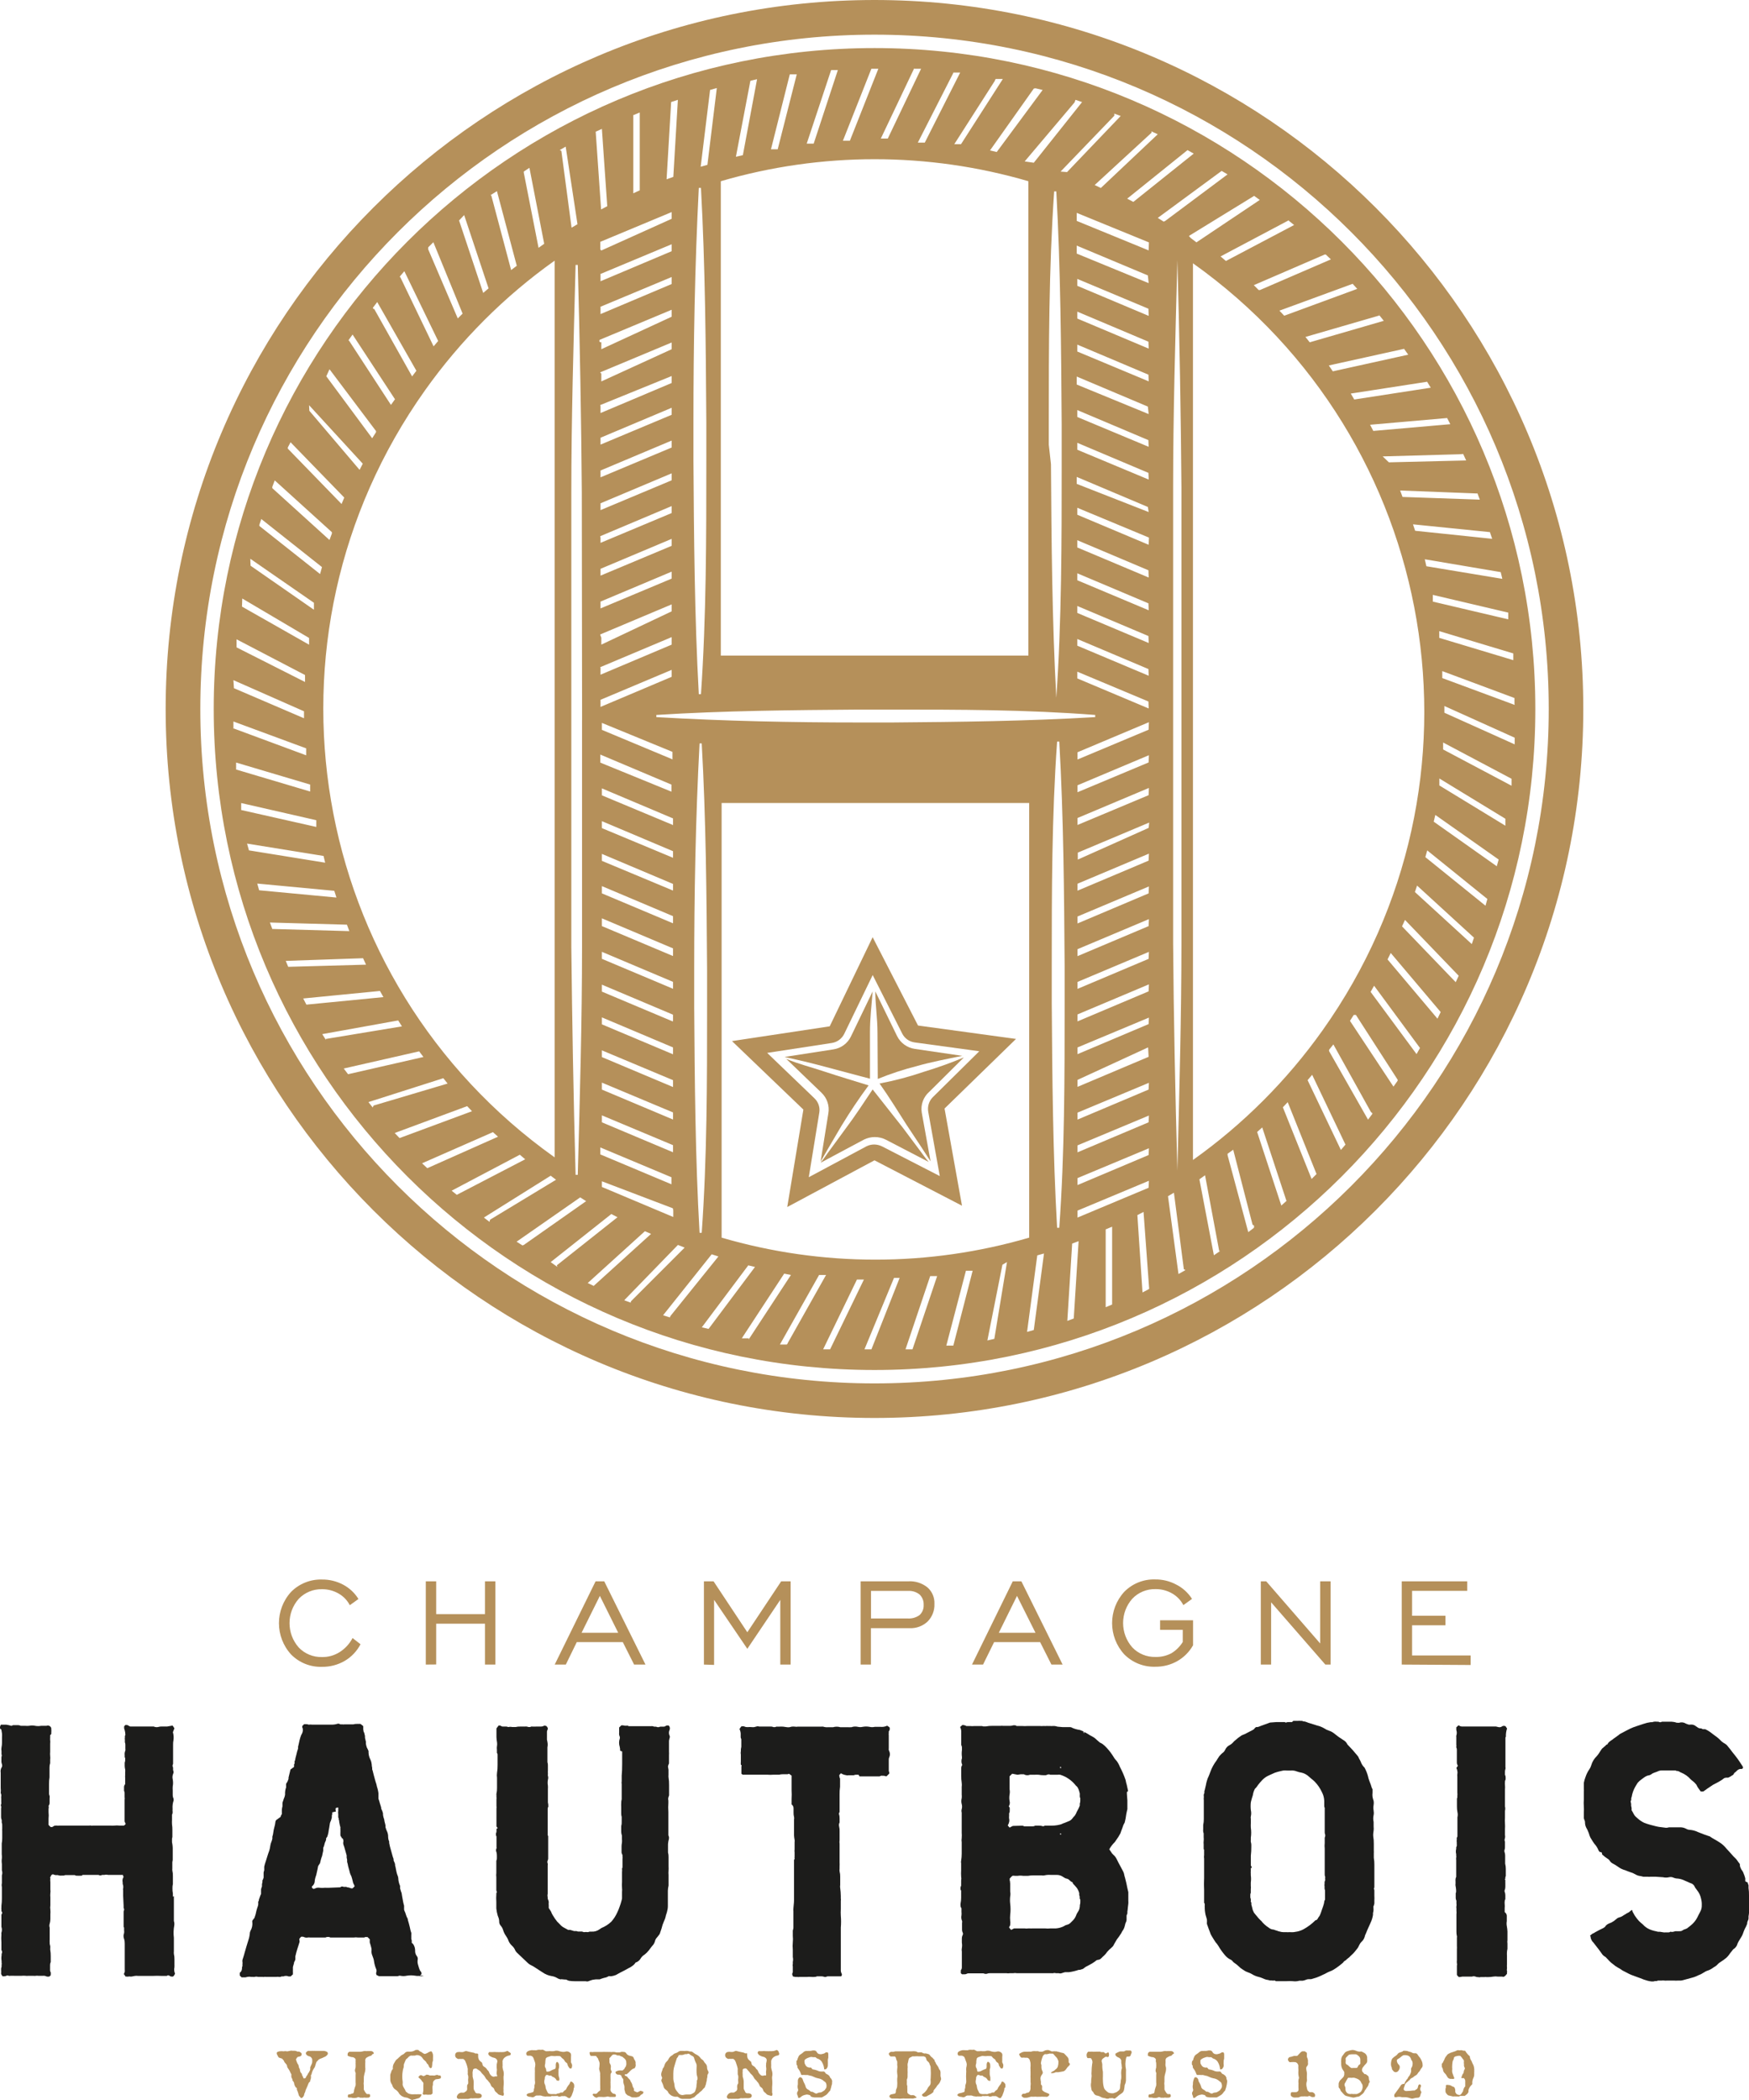
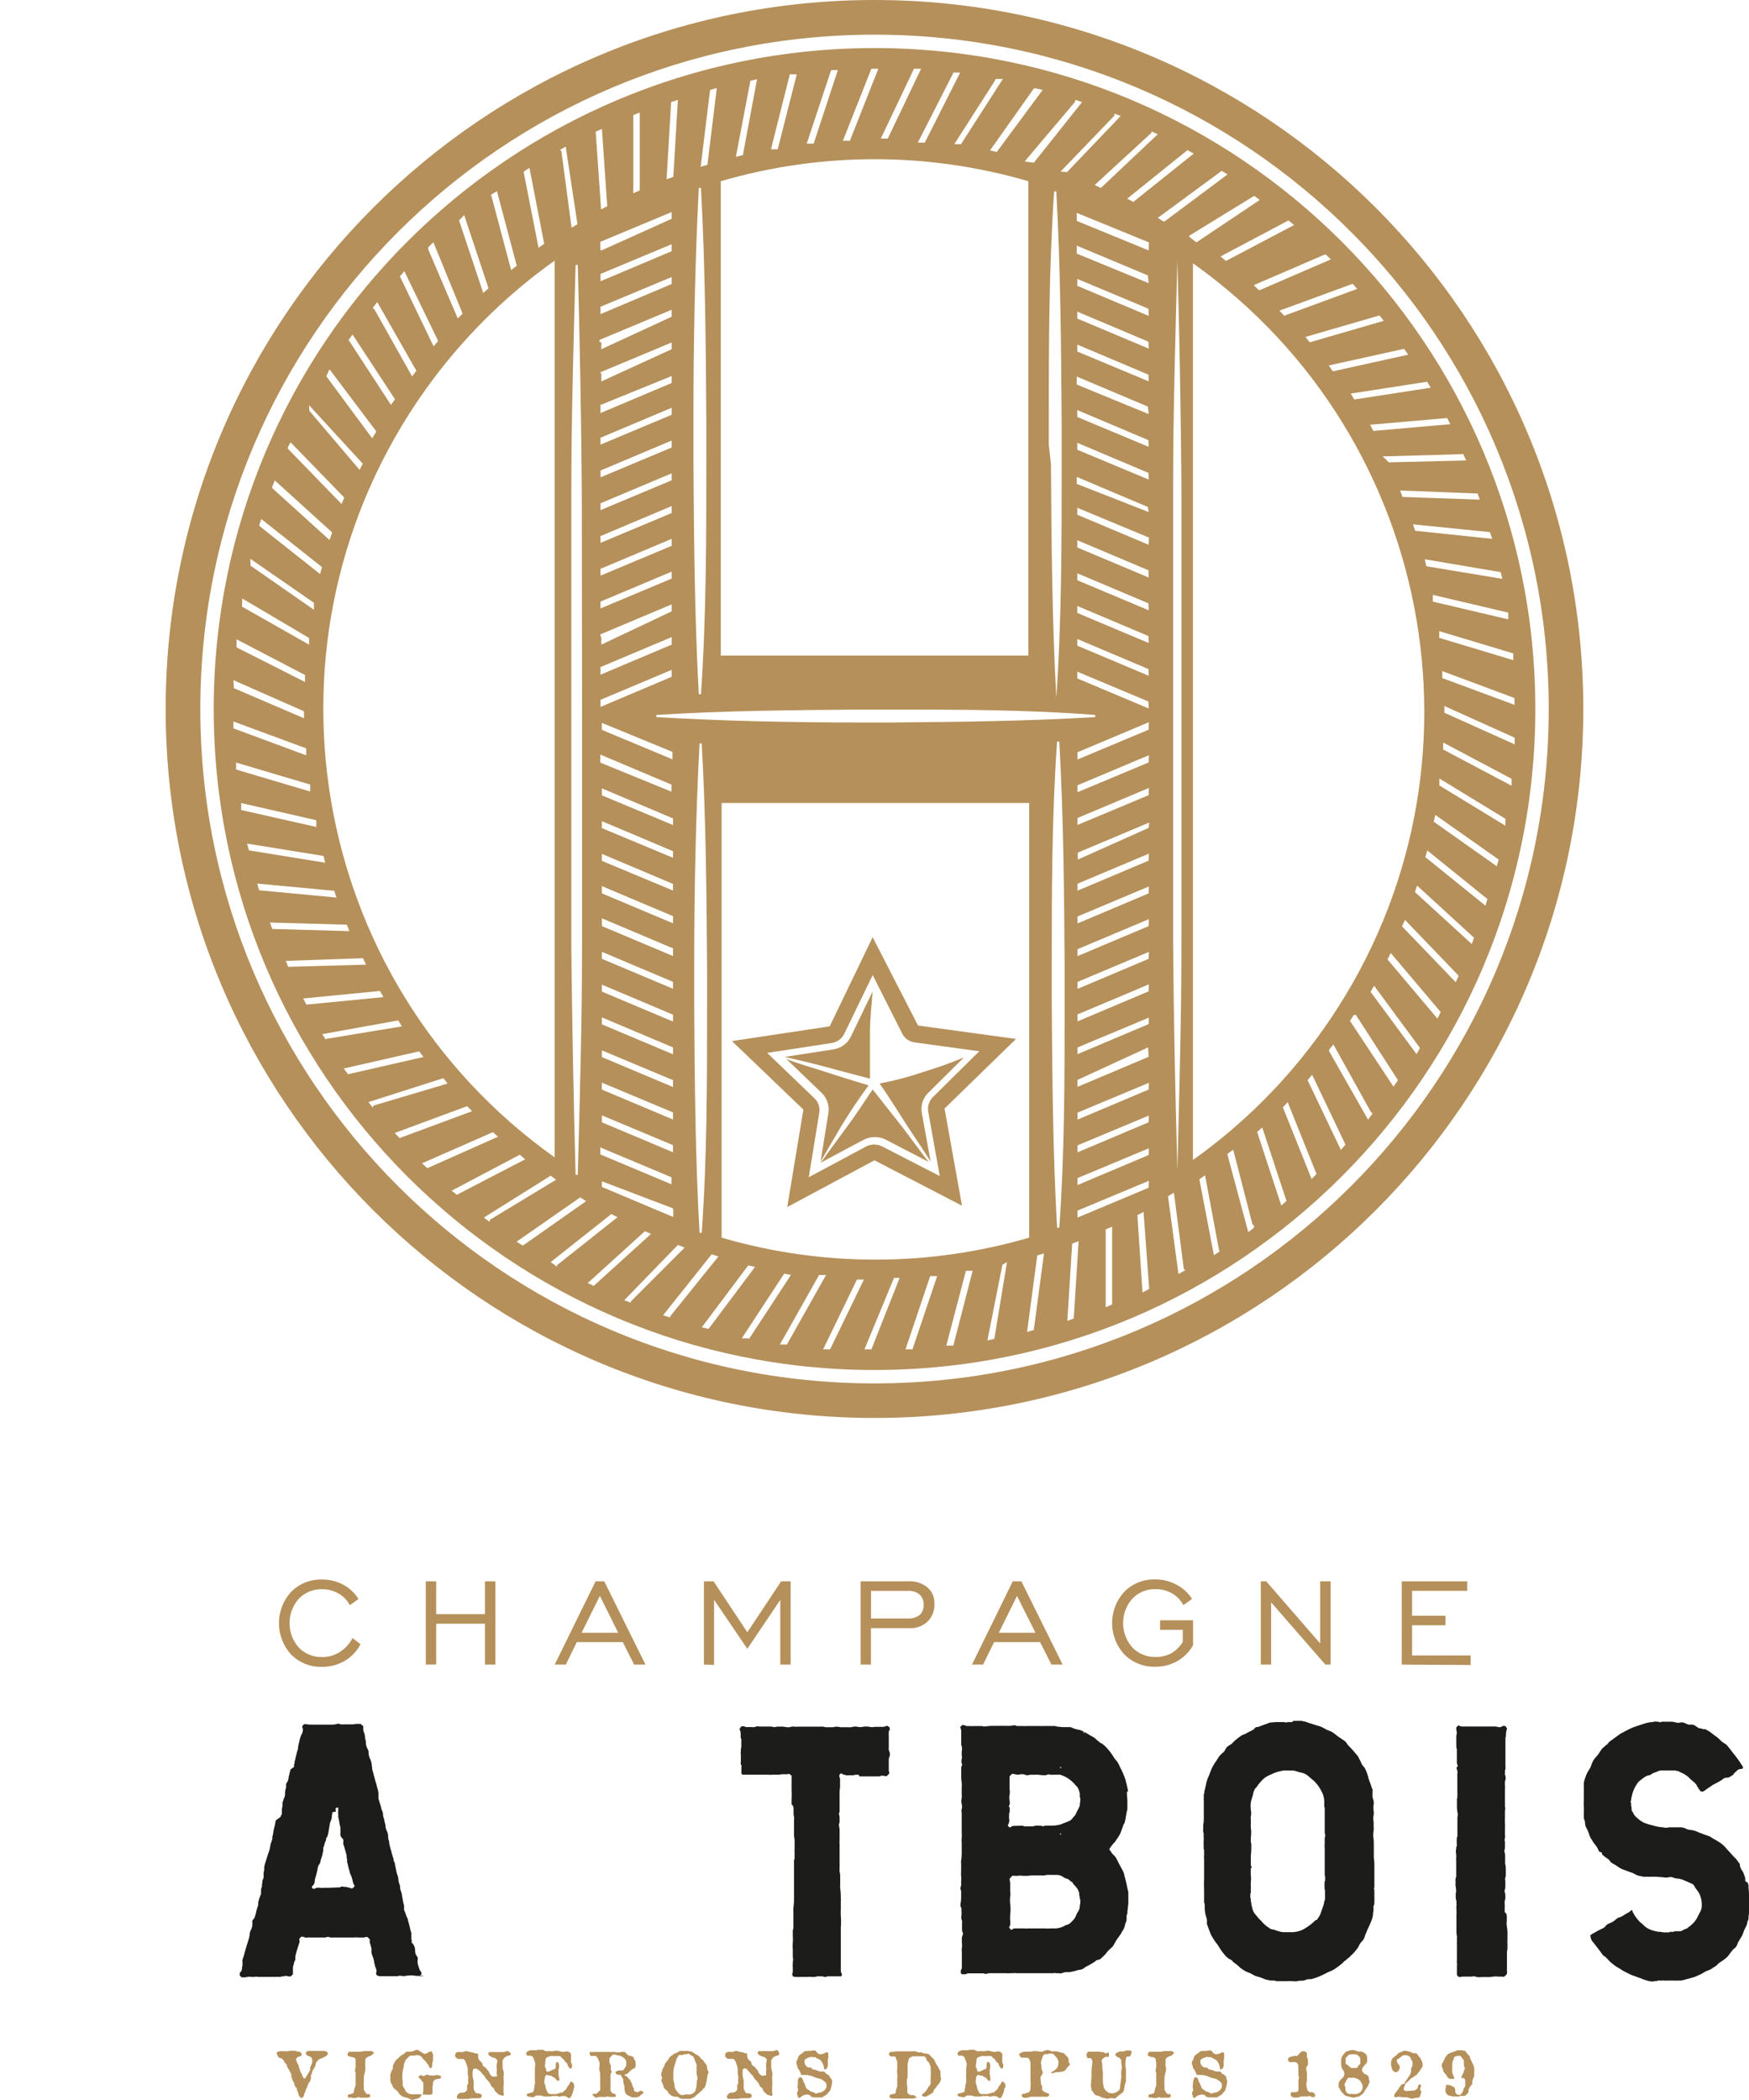
<svg xmlns="http://www.w3.org/2000/svg" id="Calque_1" viewBox="0 0 371.95 446.49">
  <defs>
    <style>.cls-1{fill:#1c1c1b;}.cls-2{fill:#b5905a;}</style>
  </defs>
  <g id="Groupe_54">
    <g id="logo">
-       <path id="Tracé_6416" class="cls-1" d="M36.98,403.12c.01,.2,.01,.39,0,.59v4.72l.08,.32c.03,.21,.03,.42,0,.62-.16,.86-.19,1.75-.08,2.62v2.87c-.02,.19-.02,.38,0,.57,.09,.38,.13,.77,.12,1.17v1.17c.02,.08,.02,.16,0,.24v.25c-.11,.45-.07,.92,.12,1.34-.07,.24-.21,.45-.39,.62-.27,.07-.55,.02-.78-.13l-.13-.1h-.15c-.11-.02-.23,.03-.3,.12h-.96c-.72-.04-1.44-.04-2.16,0h-2.94c-.25-.04-.5-.04-.74,0l-.69,.13h-.32c-.12-.03-.24-.03-.35,0-.09,.05-.2,.05-.29,0h-.32l-.17-.27-.19-.25,.19-.46c.02-.17,.02-.34,0-.51v-5.48c.01-.35-.03-.7-.14-1.03-.16-.4-.16-.84,0-1.23,.03-.2,.03-.41,0-.61v-.56c-.07-.06-.11-.16-.1-.25v-3.11c0-.13,.03-.25,.1-.35,.01-.05,.01-.1,0-.15,0-.04,0-.09,0-.13-.08-.09-.11-.2-.1-.32v-.35l-.1-2.08v-1.22c-.05-.11-.05-.24,0-.35,.04-.22,.04-.44,0-.66l-.1-.32v-.33c-.1-.4-.03-.82,.2-1.17-.08-.13-.14-.27-.17-.42-.04-.02-.08-.02-.12,0h-3.04c-.24-.07-.5-.07-.74,0h-.36c-.14,0-.27,.03-.39,.1h-.14s-.09,.02-.14,0c-.11-.07-.23-.1-.35-.1h-3.25c-.08,.04-.15,.1-.2,.17h-.41c-.13,.02-.26,.02-.39,0h-.35c-.12-.01-.24-.06-.34-.13h-2.06c-.11,.07-.23,.1-.35,.1h-.35c-.15,.02-.3,.02-.46,0l-.42-.1h-.37c-.17,0-.33-.03-.47-.12-.22-.12-.42,0-.59,.25v.1l-.12,.15c-.06,.1-.06,.22,0,.32h0c-.04,.27-.04,.54,0,.81v1.55c.04,.26,.04,.52,0,.78-.03,.3-.03,.6,0,.9v1.72c-.05,.29-.05,.59,0,.88,.03,.34,.03,.69,0,1.03v1c0,.32-.05,.64-.14,.95-.1,.28-.1,.58,0,.86v2.62c-.02,.15-.02,.3,0,.46-.02,.29,.02,.57,.12,.85v.42c-.02,.13-.02,.26,0,.39,.07,.42,.11,.85,.1,1.29v1.27c-.1,.21-.15,.44-.14,.67v1.13c.01,.15,.06,.29,.14,.42,.03,.09,.03,.19,0,.29v.32l-.14,.1-.1,.13c-.22,.07-.46,.07-.68,0-.23-.12-.49-.16-.74-.13h-.98c-.18-.03-.36-.03-.54,0-.17,.03-.35,.03-.52,0h-1.1c-.17,.03-.35,.03-.52,0-.29-.03-.58-.03-.86,0H2.18c-.11,.03-.22,.03-.32,0-.16-.09-.36-.09-.52,0-.12,.06-.25,.09-.39,.1h-.42l-.15-.24-.14-.22v-.27c.02-.16,.02-.32,0-.47v-.46l.1-.39v-.42c.05-.12,.05-.26,0-.39v-.39c-.07-.4-.07-.8,0-1.2v-.29l.09-.25c.04-.19,0-.4-.12-.56H.3v-1.67c-.05-.56-.05-1.13,0-1.69-.03-.12-.03-.24,0-.35,.14-.41,.14-.85,0-1.25v-2.57c.02-.1,.08-.19,.15-.25,.02-.06,.02-.13,0-.19,.01-.04,.01-.09,0-.13-.1-.07-.16-.19-.15-.32v-.3c-.03-.1-.03-.22,0-.32,0-.13,0-.26,0-.39,.07-.53,.11-1.06,.1-1.59v-2.43c-.06-.26-.06-.52,0-.78v-1.29c-.01-.13-.01-.26,0-.39,.12-.34,.12-.71,0-1.05v-1.36c-.06-.42-.06-.85,0-1.27v-.47l-.03-.32v-1.98c0-.11,0-.21,0-.32,.07-.38,.11-.77,.1-1.17v-1.55c-.02-.13-.02-.26,0-.39v-.35c-.01-.12-.01-.24,0-.35,.02-.22-.02-.44-.1-.64v-.52c-.09-.19-.14-.4-.14-.61v-1.88c.03-.12,.04-.25,.03-.37-.1-.18-.1-.41,0-.59,.03-.11,.03-.22,0-.32v-.78c-.02-.17-.02-.35,0-.52,.03-.11,.03-.22,0-.32,0-.13-.04-.26-.12-.35H.15c.04-.38,.04-.76,0-1.13v-2.13H.15v-1.07c-.08-.43,.01-.87,.25-1.23,.08-.19,.08-.41,0-.61l-.1-.42v-1l.1-.56h-.08v-.78c-.05-.26-.05-.52,0-.78,.07-.35,.11-.71,.1-1.07v-1.05c.02-.29,.02-.58,0-.86l-.14-.85c-.19-.04-.32-.23-.28-.42,0-.02,.01-.05,.02-.07v-.17l.1-.15v-.1l.1-.1H1.33c.37,.06,.74,.14,1.1,.25l.36-.15c.13-.01,.26-.01,.39,0h.64c.21,0,.41,.04,.59,.14h.9c.29,.03,.59,.03,.88,0,.42-.09,.86-.09,1.28,0,.43,.08,.87,.08,1.3,0h1.13c.38-.16,.81,.03,.97,.41,.02,.05,.03,.1,.04,.15v.32c.03,.14,.03,.28,0,.42,0,.06,0,.12,0,.19v.2c-.04,.12-.12,.23-.24,.29v.54c-.02,.19-.02,.37,0,.56,.03,.22,.03,.45,0,.68v.71h0v1.04c-.03,.3-.03,.61,0,.91,.03,.26,.03,.52,0,.78v.74c-.1,.3-.15,.61-.14,.93v2.08c-.07,.46-.11,.92-.1,1.39v2.16c.02,.13,.06,.27,.12,.39,.03,.17,.03,.35,0,.52v.96c.01,.23-.07,.46-.22,.64,.06,.22,.06,.44,0,.66v.68c.05,.46,.05,.93,0,1.39v1.34l.44,.44h.27c.09,0,.18-.04,.25-.1,.15-.14,.35-.21,.56-.2,.09-.02,.19-.02,.29,0,.13,.03,.26,.03,.39,0h6.47c.11-.05,.24-.05,.35,0,.13,.03,.26,.03,.39,0h3.82c.21,.02,.43,.02,.64,0,.43-.05,.87-.05,1.3,0h.86c.1-.1,.22-.2,.34-.29v-.17c-.12-.16-.19-.34-.2-.54v-4.53c.04-.16,.04-.33,0-.49v-.96c0-.14-.05-.28-.12-.41v-.71c-.02-.26,.06-.52,.24-.71v-1.3c-.02-.2-.02-.41,0-.61v-.61c.03-.21,.03-.42,0-.62-.06-.23-.09-.47-.1-.71v-.75c.07-.15,.11-.32,.1-.49v-.47c-.07-.07-.11-.17-.1-.27v-.32c-.04-.34,0-.68,.14-1,.02-.14,.02-.28,0-.42v-.85c0-.16-.03-.33-.1-.47v-.59c-.04-.11-.04-.24,0-.36v-.41l.1-.2v-.12c-.01-.31-.06-.61-.14-.91l-.12-.39v-.42l.25-.29h.41l.61,.32h5.02c.3,.14,.64,.18,.96,.1,.26-.08,.54-.11,.81-.1h1.1l.56-.1,.58-.1,.22,.32,.17,.27-.17,.42-.15,.41h0c.16,.55,.2,1.12,.12,1.69-.06,.31-.09,.62-.08,.93v4.02c0,.12-.03,.23-.1,.32-.01,.05-.01,.1,0,.15-.02,.05-.02,.11,0,.17,.08,.1,.11,.23,.1,.36v.42c.13,.26,.13,.56,0,.81-.14,.36-.17,.76-.08,1.13,.1,.5,.1,1.02,0,1.52-.02,.29-.02,.58,0,.86v.85c-.01,.31,.05,.63,.19,.91v.22c.02,.06,.02,.11,0,.17-.19,.54-.26,1.12-.22,1.69v.27c-.02,.09-.02,.19,0,.29,.02,.12,.02,.24,0,.35,0,.14-.04,.28-.12,.39h0v1.07c-.02,.33-.02,.67,0,1,.06,.39,.09,.78,.08,1.17v1.52l-.08,.35v.74c.12,.56,.17,1.12,.15,1.69v2.1l-.08,.46v1.35c-.02,.14-.02,.28,0,.42,.09,.39,.13,.8,.12,1.2v1.66l-.08,.47c-.02,.34-.02,.68,0,1.01l.08,.57v.68s.22-.17,.22-.14Z" />
      <path id="Tracé_6417" class="cls-1" d="M59.68,386.3c0-.14,.05-.28,.13-.39l.13-.22c.02-.07,.02-.13,0-.2v-.35c.01-.12,.01-.24,0-.35,.01-.25,.06-.5,.13-.74v-.71c.02-.15,.07-.29,.13-.42l.13-.42c.14-.28,.24-.59,.29-.9v-.34c0-.42,.07-.83,.22-1.22,.02-.06,.02-.11,0-.17v-.54c0-.12,.1-.2,.13-.27,.13-.17,.23-.37,.29-.57l.1-.29v-.27l.13-.54,.13-.52,.15-.64,.76-.56v-.39c-.02-.12,.03-.25,.12-.34,0-.05,0-.1,0-.15v-.17c0-.17,0-.27,.1-.32l.1-.57,.15-.56,.17-.71,.22-.71v-.39l.1-.39,.22-1c.09-.36,.2-.72,.34-1.07l.12-.22,.1-.2c.06-.15,.1-.31,.13-.47v-.36c0-.13-.05-.25-.12-.36-.01-.04-.01-.09,0-.14v-.17l.39-.39h.48c.17,0,.34,.03,.49,.1,.26-.04,.52-.04,.78,0h4.12c.43,0,.86-.06,1.27-.2h.32c.08,.09,.2,.14,.32,.14h.41c.1,.03,.22,.03,.32,0h1.94c.25-.08,.51-.11,.78-.1h.75l.36,.27,.14,.12,.1,.1v.68l.1,.59h.07l.19,.78c-.02,.26,.01,.53,.1,.78,.01,.15,.05,.29,.1,.42v.46c.04,.28,.11,.55,.2,.81l.19,.36,.17,.39v.32c.02,.52,.15,1.03,.39,1.49,.16,.32,.25,.67,.29,1.03,0,.25,.04,.5,.1,.74v.32l.12,.36,.2,.81,.22,.81,.17,.61,.19,.59,.1,.46,.14,.47c.09,.31,.15,.63,.19,.95v1.18c.11,.3,.21,.62,.29,.93l.29,.95v.22l.1,.22c.08,.14,.14,.3,.19,.46l.1,.35v.32c.04,.16,.08,.32,.1,.49l.15,.46c.04,.32,.1,.63,.2,.93,.04,.12,.06,.23,.08,.35v.39l.17,.52,.22,.52c.12,.32,.18,.66,.17,1,0,.23,.04,.46,.1,.68l.12,.32v.3l.17,.79,.22,.78,.25,.91c.08,.32,.18,.63,.3,.93v.3c.04,.12,.09,.24,.15,.35,.09,.16,.14,.33,.17,.51v.24l.08,.25,.1,.52,.1,.51c.07,.35,.18,.69,.32,1.01,.07,.23,.1,.47,.1,.71,.05,.45,.17,.9,.36,1.32v.1h0v.46l.1,.29c.05,.22,.12,.44,.22,.64l.1,.64,.19,1.05c.06,.35,.14,.69,.24,1.03v.81c.01,.11,.05,.22,.1,.32l.17,.39,.15,.47c.09,.28,.21,.55,.36,.81,0,.17,.04,.33,.1,.49l.14,.49,.19,.74,.17,.78,.15,.47c.02,.15,.02,.3,0,.46v.85c0,.09,.03,.19,.1,.25v.56l.22,.19c.06,.05,.1,.1,.14,.17,.24,.39,.36,.83,.36,1.29-.03,.42,.1,.84,.36,1.17,.15,.18,.22,.42,.2,.66-.06,.32-.06,.65,0,.96l.14,.49,.14,.47,.15,.39c.07,.13,.14,.25,.24,.35,.06,.07,.1,.15,.12,.24v.29l-.25,.22-.24,.2h1l-.39-.1c-.12-.05-.26-.05-.39,0-.35,.07-.71,.07-1.07,0-.59-.1-1.19-.1-1.78,0-.47,.11-.95,.11-1.42,0h-.24c-.09,.07-.21,.1-.32,.1h-3.94l-.52-.25-.08-.24v-.25c.11-.25,.11-.53,0-.78-.23-.54-.38-1.11-.46-1.69-.02-.2-.07-.4-.14-.59l-.22-.61c-.12-.28-.18-.58-.17-.88,.02-.19,.02-.38,0-.57l-.14-.56-.1-.35-.12-.35c-.02-.24-.02-.47,0-.71l-.24-.25-.25-.24h-.46c-.08,0-.15,.04-.2,.1h-1.38c-.29-.05-.59-.05-.88,0h-4.95c-.09-.01-.18-.05-.25-.1-.09-.03-.19-.03-.29,0-.09-.03-.18-.03-.27,0-.09,.05-.19,.09-.29,.1h-3.25c-.16-.03-.33-.03-.49,0-.17,.04-.34,.04-.51,0-.17-.04-.33-.1-.49-.17h-.39l-.19,.2-.2,.25v.25c.07,.18,.07,.38,0,.56l-.46,1.45c-.15,.48-.28,.96-.39,1.45v.68c-.06,.21-.15,.41-.27,.59,0,.19-.05,.37-.12,.54l-.13,.49v.74c-.02,.08-.02,.17,0,.25,.01,.09,.01,.18,0,.27v.29l-.22,.19-.25,.24h-.46c-.35-.15-.75-.15-1.1,0h-.22c-.05-.02-.11-.02-.17,0-.08,.07-.18,.11-.29,.1-.09,.02-.19,.02-.29,0-.17-.03-.35-.03-.52,0h-2.28c-.09-.03-.19-.03-.29,0-.1,.04-.22,.04-.32,0h-1.02c-.23-.07-.48-.07-.71,0-.12,.03-.24,.03-.35,0h-.39c-.27-.05-.54-.05-.81,0l-.39,.1h-.83l-.39-.39v-.59c.18-.12,.32-.29,.39-.49l.08-.32v-.29l.1-.35v-.42c.03-.14,.03-.28,0-.42-.04-.25,0-.51,.1-.74,.12-.34,.24-.78,.39-1.32l.39-1.34c.24-.78,.41-1.37,.52-1.69,.07-.28,.12-.56,.15-.85,0-.25,.06-.49,.17-.71,.3-.51,.43-1.1,.39-1.69-.04-.15-.04-.31,0-.46l.44-.57c.19-.49,.33-1,.42-1.52l.1-.35,.1-.32c.09-.22,.16-.44,.19-.68v-.35c-.03-.14,0-.28,.1-.39,.01-.2,.07-.41,.15-.59l.2-.57,.15-.32v-.98c.04-.21,.1-.41,.19-.61v-.42c0-.16,.04-.31,.1-.46v-.39c.11-.19,.2-.4,.25-.61v-1.1l.13-.49c0-.12,0-.24,0-.35v-.39c.09-.41,.21-.81,.35-1.2l.39-1.25,.15-.46,.17-.46c.1-.33,.18-.66,.22-1,.03-.2,.07-.4,.13-.59l.22-.61,.1-.39v-.42l.13-.46,.08-.51c.04-.33,.11-.66,.2-.98,.12-.41,.21-.83,.25-1.25,.03-.2,.17-.38,.35-.46l.71-.52Zm10.97-.96v.22c.02,.15-.01,.29-.08,.42v.42l-.1,.39-.1,.32-.12,.25c-.07,.18-.12,.37-.13,.56l-.1,.64-.12,.64c-.03,.3-.08,.59-.17,.88l-.13,.42-.25,.35v.29l-.1,.29c-.09,.18-.17,.36-.22,.56-.04,.21-.09,.41-.17,.61l-.12,.29v.59l-.17,.78c-.03,.26-.11,.51-.22,.74-.1,.32-.19,.69-.29,1.13l-.41,.64-.1,.56-.29,1.29-.19,.59c-.06,.21-.1,.43-.13,.64,.01,.45-.18,.88-.52,1.17h-.08v.35l.19,.15,.17,.1,.35-.13,.32-.12c.23-.04,.48-.04,.71,0,.29,.03,.59,.03,.88,0,.14-.02,.28-.02,.42,0h.44l2.54-.1h0c.18-.19,.48-.24,.71-.1,.07,.02,.15,.02,.22,0h.21c.12-.01,.24,.02,.34,.1,.2,0,.39,.04,.57,.12l.29,.1h.27l.44-.42c-.04-.17-.1-.34-.19-.49-.09-.14-.15-.29-.17-.46l-.15-.61-.17-.57-.19-.39-.14-.39-.1-.42-.12-.42-.14-.52-.1-.51-.12-.42v-.46l-.1-.46v-.47l-.25-.88-.25-.88-.1-.29-.1-.29c-.05-.19-.05-.4,0-.59,.02-.22-.02-.44-.12-.64l-.19-.05-.1-.29c-.13-.09-.21-.23-.22-.39v-.59c.02-.08,.02-.17,0-.25v-.17c.03-.07,.03-.15,0-.22-.02-.07-.02-.15,0-.22v-.24c-.06-.18-.11-.36-.14-.54l-.12-.59v-.22c-.02-.09-.05-.18-.1-.25v-.2c0-.12,0-.19-.1-.22v-.74c-.04-.25-.04-.5,0-.74v-.69c-.2-.01-.4,.05-.56,.17v.35c0,.12,.03,.23,.1,.32l-.84,.2Z" />
-       <path id="Tracé_6418" class="cls-1" d="M119.3,420.85c-.29-.04-.56-.13-.81-.29-.36-.22-.76-.36-1.18-.42-.69-.11-1.34-.38-1.91-.78l-.66-.42-.64-.42c-.44-.31-.9-.58-1.39-.81-.17-.1-.32-.22-.46-.35l-2.35-2.23c-.12-.11-.21-.25-.29-.39-.17-.42-.43-.8-.78-1.1-.38-.36-.66-.82-.81-1.32l-.19-.35-.2-.32c-.28-.4-.5-.83-.64-1.3-.09-.32-.25-.62-.47-.88-.25-.26-.38-.62-.36-.98,0-.22-.04-.43-.1-.64l-.22-.59c-.14-.49-.24-.98-.29-1.49v-1.45c-.04-.5-.04-.99,0-1.49v-.25c-.01-.08,.03-.16,.1-.2,.02-.04,.02-.08,0-.12v-.1c-.07-.09-.11-.21-.1-.32v-2.76c-.04-.27-.04-.54,0-.81v-2.4c0-.08,0-.16,0-.24,.09-.17,.13-.35,.12-.54v-.52c0-.25-.02-.5-.08-.74-.14-.27-.14-.59,0-.86,.03-.08,.03-.16,0-.24v-2.2c0-.11-.04-.21-.12-.29-.01-.07-.01-.13,0-.2-.01-.08-.01-.17,0-.25,.09-.14,.13-.3,.12-.46v-.48l.27-.2-.14-.13-.14-.19v-3.82c.03-.17,.03-.35,0-.52v-1.45c.03-.15,.03-.31,0-.46v-.35c-.02-.13-.02-.26,0-.39,.09-.38,.13-.77,.12-1.17v-2.2c-.05-.34-.05-.69,0-1.03,.09-.56,.13-1.12,.12-1.69v-2.25c0-.11-.05-.22-.14-.29v-.71c-.03-.22-.03-.45,0-.68,.06-.34,.06-.69,0-1.03-.05-.31-.09-.63-.1-.95v-1.86l.22-.29,.24-.32h.36c.17,.16,.41,.24,.64,.22h.51c.17-.01,.35,.02,.51,.1h.1c.24-.06,.5-.06,.74,0h.75c.34-.08,.68-.11,1.03-.1h.98c.24-.03,.49,0,.71,.1h.29c.11,.01,.21-.03,.29-.1h.17c.33,.02,.67,.02,1,0h.95c.2,0,.4-.04,.57-.15,.11-.06,.25-.06,.36,0h.14l.1,.1c.11,.08,.19,.19,.22,.32,.06,.11,.06,.25,0,.36-.07,.13-.12,.27-.14,.42v1.74l.1,.49c.08,.37,.08,.76,0,1.13v2.87c-.01,.1-.01,.19,0,.29,.07,.21,.11,.44,.1,.66v1.18c-.02,.16-.02,.33,0,.49v.29c-.03,.09-.03,.18,0,.27,.09,.28,.09,.58,0,.86-.07,.41-.07,.83,0,1.23,.02,.24,.02,.47,0,.71v2.87l.08,.46v.24c.02,.07,.02,.15,0,.22-.07,.1-.11,.23-.12,.35v5.63s-.01,.07,0,.1c.05,.05,.09,.11,.1,.19v4.8c-.02,.12-.05,.24-.1,.35-.1,.2-.1,.44,0,.64,.03,.14,.03,.28,0,.42v6.05c-.06,.22-.06,.45,0,.68v.32l.12,.32c.08,.16,.11,.34,.1,.52-.03,.17-.03,.34,0,.51v.66l.08,.12c.14,.19,.27,.41,.42,.66l.14,.35,.19,.35c.28,.49,.6,.95,.95,1.39l.32,.32,.29,.29c.22,.27,.5,.49,.81,.66l.46,.25,.46,.25h.44l.42,.13,.39,.12h.42c.13,0,.27,.04,.39,.1h.64c.19-.02,.39,.02,.56,.12h.36c.12-.04,.24-.04,.36,0h.32c.1-.07,.23-.11,.36-.1h.32c.6,.04,1.2-.13,1.69-.49l.22-.15,.2-.13c.78-.32,1.49-.77,2.1-1.35,.52-.59,.95-1.26,1.27-1.98,.19-.39,.35-.79,.49-1.2l.22-.64,.17-.59c.05-.17,.09-.34,.12-.51v-1.4c.03-.29,.03-.58,0-.86-.03-.42-.03-.85,0-1.27v-2.06c.03-.26,.03-.52,0-.78,.09-.13,.12-.3,.1-.46v-1.66c.03-.13,.03-.26,0-.39v-.29c0-.1-.04-.2-.1-.29-.06-.11-.09-.23-.1-.35v-1.27c0-.26,.03-.52,.08-.78,.03-.26,.03-.52,0-.78v-.74c-.11-.32-.16-.66-.15-1v-1c.09-.32,.12-.65,.1-.98v-1c-.07-.23-.11-.47-.1-.71v-1.45c-.02-.24-.02-.47,0-.71-.01-.3,.02-.59,.1-.88v-3.2c-.04-.21-.04-.43,0-.64v-1.2c.07-.65,.1-1.48,.1-2.49v-2.62l-.42-.15c0-.29-.04-.58-.1-.86-.18-.55-.18-1.14,0-1.69,.06-.15,.06-.31,0-.46l-.12-.37c-.02-.17-.02-.34,0-.51v-1.07l.22-.2,.24-.25h.35l.39,.08h.39c.15-.04,.32,0,.44,.1h4.6c.06,.02,.11,.02,.17,0,.06-.02,.13-.02,.19,0h.17l.25,.1h.2c.18-.01,.35,.02,.51,.1,.06,.02,.11,.02,.17,0,.06,.02,.12,.02,.19,0,.1-.07,.23-.11,.36-.1h.71c.13-.02,.25-.07,.36-.15,.08-.07,.19-.11,.3-.1h.32c.26,.25,.33,.64,.19,.96-.18,.38-.18,.82,0,1.2,.08,.16,.08,.36,0,.52-.05,.19-.09,.38-.12,.57v2.38c.02,.2,.02,.41,0,.61v1.84c-.11,.21-.19,.43-.22,.66,.05,.22,.09,.45,.12,.68v1.12c-.02,.16-.02,.32,0,.47,.09,.56,.13,1.12,.12,1.69v2.15l-.15,.46c-.06,.21-.06,.43,0,.64h0v.54c-.05,.62-.05,1.25,0,1.88v4.95c.03,.13,.07,.26,.12,.39,.02,.06,.02,.11,0,.17,0,.08,0,.17,0,.25-.15,.49-.22,1.01-.2,1.52v1.35c.09,.31,.13,.64,.12,.96v1.94c.02,.32,.02,.63,0,.95-.03,.31-.03,.62,0,.93v2.26c-.09,.36-.14,.73-.15,1.1v3.26c0,.44-.08,.87-.2,1.29l-.22,.71c-.05,.25-.11,.5-.2,.74l-.25,.59-.25,.64-.24,.85-.29,.85c-.03,.16-.11,.32-.22,.44l-.27,.35-.29,.35c-.16,.2-.27,.44-.32,.69-.11,.37-.3,.7-.57,.96l-.36,.46-.34,.46c-.27,.35-.58,.66-.93,.93-.35,.21-.64,.5-.85,.85-.23,.41-.62,.71-1.07,.85-.16,.27-.38,.5-.64,.68-.25,.2-.52,.36-.81,.49l-.85,.47-.96,.49-.95,.52-.46,.15-.47,.1h-.32c-.09-.02-.18-.02-.27,0-.29,.18-.62,.3-.96,.35l-.49,.15-.46,.17h-.83l-.66,.09-.42,.13-.46,.17c-.19,.07-.4,.07-.59,0h-2.37c-.41,0-.83-.03-1.23-.1-.12-.04-.24-.09-.36-.15l-.2-.1h-.22l-.85-.08Z" />
      <path id="Tracé_6419" class="cls-1" d="M168.34,383.68v-1.17c.04-.64,.04-1.27,0-1.91v-3.08l-.54-.39-.32,.1h-1.05c-.25,0-.5,.03-.74,.1h-1.32c-.37,.03-.73,.03-1.1,0h-5.31l-.29-.2v-1.49h0v-.1c.06-.09,.06-.2,0-.29h-.12c-.02-.25-.02-.5,0-.74v-1.46c-.05-.23-.05-.48,0-.71-.01-.32,.02-.64,.1-.95v-1.61c-.1-.18-.15-.39-.13-.59v-.61c-.02-.34-.11-.67-.25-.98l.35-.51c.23-.09,.48-.09,.71,0,.22,.1,.47,.14,.71,.12,.28-.03,.56-.03,.85,0,.16,.02,.33,.02,.49,0l.46-.12c.2-.07,.41-.07,.61,0h2.52c.18,0,.36,.04,.52,.12h.29c.1,0,.21-.03,.29-.1h.62c.28-.02,.56-.02,.85,0l.85,.12c.16,.02,.33,.02,.49,0l.47-.12c.24-.03,.47-.03,.71,0,.19,.04,.4,.04,.59,0h5.02c.13-.02,.26-.02,.39,0,.33,.11,.68,.15,1.03,.12h1.07c.51-.15,1.05-.15,1.55,0h1.67c.16,.02,.33,.02,.49,0h.22l.24-.08c.36-.08,.74-.08,1.1,0,.34,.08,.69,.08,1.03,0,.48-.09,.97-.09,1.45,0,.37,.09,.76,.09,1.13,0h1.17c.5,.06,1-.02,1.45-.24l.27,.17,.25,.19c.1,.29,.04,.62-.17,.85v.42c-.03,.13-.03,.26,0,.39v2.81c-.04,.2,0,.41,.1,.59,.19,.41,.19,.88,0,1.29-.06,.12-.09,.25-.1,.39v2.47c0,.11,.03,.23,.1,.32v.29h0l-.29,.29-.27,.27h-.22l-.32-.1h-.32c-.22-.04-.44,.01-.62,.13h-4.29l-.19-.34h-.61c-.14,0-.27,.03-.39,.1h-1.18c-.14,.05-.29,.05-.42,0l-.47-.1-.34-.13-.35-.19-.35,.39c0,.26,.05,.51,.17,.74v1.74c-.08,.56-.11,1.12-.1,1.69v3.65c-.02,.1-.07,.18-.13,.25v.24c.1,.29,.14,.59,.13,.9v.86c-.14,.26-.17,.56-.1,.85,.09,.35,.12,.71,.1,1.07v1.86c-.04,.26-.04,.52,0,.78v3.94c.02,.27,.02,.54,0,.81v.56c-.03,.18-.03,.36,0,.54,.1,.37,.14,.75,.13,1.13v1.76c-.04,.21-.04,.43,0,.64,.08,.56,.12,1.12,.13,1.69v.52c.03,.17,.03,.35,0,.52v1.74c-.03,.48-.03,.97,0,1.45,.07,.82,.07,1.65,0,2.47v8.96c-.02,.29,.03,.57,.17,.83,.11,.2,.06,.44-.1,.59h-2.76c-.17,0-.33,.04-.47,.13h-.13c-.05,.02-.11,.02-.17,0-.25-.09-.51-.14-.78-.13h-.83c-.17,.1-.36,.14-.56,.13-.19,.02-.38,.02-.57,0-.34-.03-.68-.03-1.01,0h-1.57c-.16,.04-.33,.04-.49,0h-.42l-.49-.1-.15-.39c-.02-.17,.02-.35,.12-.49,0-.06,0-.12,0-.19v-1.07c-.05-.16-.05-.33,0-.49v-.46c.08-.34,.08-.69,0-1.03h0v-1.59c-.05-.51-.05-1.03,0-1.54,.05-.46,.05-.91,0-1.37v-1.13c.1-.27,.15-.56,.13-.85v-3.23c-.02-.23-.02-.45,0-.68,.1-.81,.15-1.62,.13-2.43v-7.84c.03-.06,.07-.12,.12-.17,0-.03,0-.07,0-.1v-.12c-.03-.06-.03-.14,0-.2v-.96c-.03-.24-.03-.47,0-.71v-1.52c.03-.16,.03-.33,0-.49-.06-.32-.1-.64-.12-.96v-3.35c.05-.18,.05-.37,0-.56-.08-.3-.11-.62-.1-.93v-.91c0-.32-.15-.62-.4-.8Z" />
      <path id="Tracé_6420" class="cls-1" d="M204.57,373.81v-.25c-.07-.49-.07-.99,0-1.49v-.52c0-.19-.05-.38-.15-.54v-2.87c0-.33-.09-.66-.24-.96l.24-.2,.25-.22c.3,0,.59,.07,.85,.22h.81c.29,.03,.58,.03,.86,0h1.66l.25,.08h.54c.47-.09,.94-.13,1.42-.12h1.76c.16-.03,.32-.03,.47,0h1.52c.24,0,.48-.04,.71-.12h.3c.14,0,.27,.05,.35,.15h1.22c.37,.03,.73,.03,1.1,0h2.72c.2,.03,.4,.03,.59,0h.35c.11,.02,.22,.02,.32,0,.11-.02,.22-.02,.32,0h.68c.11,.03,.22,.03,.32,0h.46c.22,.02,.43,.07,.64,.14h0l1.13,.1h1.59c.15,.01,.3,.06,.42,.15,.45,.2,.93,.34,1.42,.42,.16,.01,.31,.06,.46,.14l.25,.1,.24,.08v.2c.04,.1,.08,.19,.13,.29v-.36c.34,.14,.66,.32,.96,.52l.35,.22,.39,.2c.25,.13,.49,.29,.71,.47l.35,.32,.35,.3,.17,.15c.06,.07,.13,.11,.22,.14,.33,.15,.62,.36,.88,.61,.64,.61,1.21,1.3,1.69,2.04l.29,.46c.09,.16,.2,.31,.32,.44,.22,.22,.41,.47,.56,.74l.22,.42,.17,.39c.48,.91,.89,1.85,1.22,2.82l.1,.51,.13,.46,.29,1.34-.1,.12-.15,.1v.42h0l.1,1.35v1.88c-.09,.29-.15,.68-.25,1.17l-.13,.85-.19,.83c-.22,.35-.38,.73-.49,1.13l-.22,.59-.2,.57c-.28,.53-.6,1.04-.96,1.52l-.13,.2-.15,.19c-.45,.44-.83,.94-1.13,1.49h0l.64,.93c.05,0,.1,.05,.1,.1,.28,.23,.52,.5,.71,.81l.24,.46,.25,.51,.49,.91,.51,.96c.15,.3,.24,.62,.29,.95l.13,.46,.13,.51,.15,.62,.13,.64,.13,.61,.15,.62h0v1.88c.02,.2,.02,.4,0,.59l-.1,.85c-.02,.28-.05,.55-.1,.83v.4c-.07,.14-.13,.3-.17,.46v.91c-.02,.16-.06,.31-.12,.46-.08,.14-.14,.28-.17,.44l-.12,.49c-.07,.25-.17,.49-.3,.71l-.22,.32-.17,.35-.47,.71-.49,.66-.42,.71-.22,.39c-.05,.13-.12,.25-.2,.35l-.32,.32c-.34,.27-.65,.58-.93,.91-.17,.26-.37,.5-.59,.71l-.35,.32-.32,.32c-.13,.14-.3,.24-.49,.29-.16,0-.31,.03-.46,.1l-.19,.13-.17,.15-.71,.46-.78,.42-.47,.25c-.16,.1-.32,.22-.46,.35-.15,.1-.31,.17-.49,.2l-.25,.09h-.29c-.66,.23-1.35,.39-2.04,.49h-.85c-.25,.06-.5,.13-.74,.22-.21,.07-.43,.07-.64,0h-.61c-.18-.06-.38-.06-.56,0-.14,.02-.28,.02-.42,0h-7.34c-.23-.05-.48-.05-.71,0h-.74c-.25,.05-.5,.05-.74,0h-3.53c-.22,0-.44,.04-.64,.13-.07,.02-.13,.02-.2,0-.07,.03-.15,.03-.22,0-.11-.05-.23-.09-.35-.1h-3.14c-.13,0-.25,.03-.35,.1-.12,.06-.25,.09-.39,.1h-.62l-.25-.24v-.61c.15-.17,.23-.4,.22-.62v-3.33c-.05-.26-.05-.52,0-.78,.07-.37,.07-.76,0-1.13v-.86c0-.28,.06-.56,.19-.81,.07-.14,.07-.31,0-.46-.11-.23-.16-.49-.15-.74v-1.35c.05-.14,.05-.29,0-.42-.16-.37-.2-.77-.12-1.17,.03-.25,.03-.5,0-.74v-.78c-.12-.14-.19-.31-.19-.49-.02-.18-.02-.36,0-.54,.08-.39,.12-.8,.12-1.2v-1.45c-.02-.1-.06-.19-.12-.27-.03-.09-.03-.19,0-.29-.03-.08-.03-.17,0-.25,.05-.1,.09-.21,.12-.32v-1.1c.06-.27,.06-.54,0-.81-.03-.46-.03-.92,0-1.39v-1.44c-.05-.18-.05-.38,0-.56,.08-.49,.12-.99,.12-1.49v-2.42c-.05-.29-.05-.59,0-.88,.03-.39,.03-.78,0-1.17v-4.26c-.07-.24-.07-.5,0-.74,.1-.35,.1-.72,0-1.07-.11-.41-.11-.84,0-1.25,.03-.27,.03-.54,0-.81v-1.61c.04-.28,.04-.56,0-.85-.08-.52-.11-1.05-.1-1.57v-1.56c0-.24,.08-.48,.22-.68-.22-.45-.24-.98-.06-1.45Zm25.07,31.48c-.01-.07-.01-.15,0-.22,.07-.2,.1-.4,.1-.61v-.59c-.09-.08-.14-.2-.13-.32v-.35c-.06-.1-.09-.21-.1-.32v-.39c-.1-.38-.27-.74-.49-1.07l-.39-.46-.39-.42-.1-.13v-.12c-.07-.1-.17-.17-.29-.2-.11-.06-.2-.13-.29-.22l-.13-.13-.19-.15-.17-.1-.52-.15-.42-.25c-.43-.32-.95-.48-1.49-.46h-1.23c-.43-.03-.86,0-1.29,.1-.21,.05-.42,.05-.62,0h-1.71c-.39,0-.78,.03-1.17,.1h-1.03c-.39-.06-.78-.06-1.17,0h-.59c-.18-.04-.36-.04-.54,0-.2,.18-.38,.37-.56,.57v.35c0,.13,.03,.25,.1,.35-.06,.07-.06,.18,0,.25v1.83c.07,.34,.07,.69,0,1.03-.06,.52-.06,1.04,0,1.55,.1,.79,.1,1.58,0,2.37-.04,.42-.04,.83,0,1.25,.05,.26,.05,.52,0,.78v.17l-.1,.19c-.08,.09-.13,.2-.12,.32l.42,.49,.61-.32h2.26c.26,.04,.52,.04,.78,0h.39c.14,.02,.28,.02,.42,0h2.74c.39,.04,.78,.04,1.17,0h1.13c.54-.04,1.06-.17,1.55-.39l.2-.1,.19-.12c.14-.08,.3-.13,.46-.17,.3-.07,.57-.23,.78-.46l.42-.42c.29-.28,.52-.62,.68-1,.08-.26,.2-.51,.35-.74l.22-.35,.17-.42,.09-.54Zm-12.36-17.11h.29c.09,.09,.22,.14,.35,.13h1.66c.2,0,.4-.05,.57-.15h.81c.28-.01,.55,.03,.81,.12h.22c.05-.05,.1-.09,.17-.12h1.45c.41,0,.83-.03,1.23-.1l.61-.13c.2-.04,.39-.12,.56-.22l.47-.17,.46-.19,.32-.13,.32-.15c.19-.12,.36-.28,.49-.46l.13-.17,.12-.15c.21-.18,.37-.41,.49-.66l.17-.39,.19-.35c.18-.32,.33-.66,.46-1v-.19c0-.08,0-.16,0-.24,.08-.19,.11-.4,.1-.61v-.59c-.07-.05-.11-.13-.1-.22v-.22c-.02-.08-.02-.16,0-.24v-.25l-.15-.56c-.06-.21-.14-.41-.24-.61-.07-.13-.16-.25-.25-.35l-.17-.13-.15-.19c-.83-1.01-1.94-1.76-3.2-2.15-.2-.03-.4-.03-.59,0h-1.52c-.21-.11-.46-.11-.68,0-.1,.05-.21,.08-.32,.1h-.35c-.38,0-.76-.03-1.13-.1-.28-.02-.56-.02-.85,0h-1c-.42,.17-.91,.14-1.3-.1h-.68l-.66,.1-1.13-.22c-.19,.2-.37,.37-.56,.54v2.77c.07,.36,.07,.74,0,1.1-.08,.46-.08,.93,0,1.39,.11,.38,.04,.8-.17,1.13,.17,.18,.25,.43,.2,.68v.42c-.02,.14-.07,.27-.13,.39v.56c-.03,.19-.03,.38,0,.57,.06,.24,.06,.5,0,.74-.06,.25-.16,.49-.29,.71l.39,.46,.35-.19,.35-.17,1.86-.05Zm8.16-12.53c0,.2,0,.3,.19,.32v-.32h-.19Zm0,14.16v.22h.22v-.19l-.22-.03Z" />
      <path id="Tracé_6421" class="cls-1" d="M275.06,365.88h1.01c.13-.03,.26-.03,.39,0h.32c.13-.01,.25,.02,.35,.1,.24,0,.49,.06,.71,.15l.35,.14,.32,.1,.81,.25,.78,.25c.55,.12,1.07,.34,1.55,.62,.3,.21,.62,.36,.96,.47,.39,.12,.75,.31,1.07,.56l1.01,.78,1.07,.71c.28,.16,.51,.4,.68,.68,.05,.14,.14,.26,.25,.36l.74,.78c.19,.19,.39,.42,.62,.71l.61,.71,.2,.27,.2,.44c.13,.19,.23,.4,.32,.61,.16,.46,.43,.89,.78,1.23,.06,.06,.11,.14,.13,.22l.12,.24c.28,.59,.49,1.21,.62,1.84l.19,.57,.2,.52,.12,.32,.1,.32c.05,.21,.13,.41,.25,.59v.74c-.04,.29-.04,.59,0,.88l.1,.44,.13,.42c.05,.28,.05,.57,0,.85-.07,.4-.07,.8,0,1.2,.06,.32,.06,.65,0,.96-.11,.48-.11,.98,0,1.45v1.01c.03,.28,.03,.55,0,.83l-.08,.62c-.02,.2-.02,.41,0,.61,.09,.52,.13,1.06,.12,1.59v1.55c.02,.13,.02,.26,0,.39v.64c-.01,.13-.01,.26,0,.39,.09,.49,.13,.99,.12,1.49v4.72c0,.13-.04,.26-.12,.35h0c.08,.12,.13,.27,.12,.42v1.13c.02,.3,.02,.61,0,.91v.68c-.03,.22-.1,.44-.2,.64v.27c.03,.25,.03,.5,0,.74l-.09,.39v.39c-.09,.59-.27,1.16-.52,1.69l-.35,.78-.35,.78-.29,.71c-.13,.23-.22,.48-.27,.74-.12,.39-.34,.74-.64,1.01-.23,.22-.41,.49-.54,.78-.08,.2-.18,.39-.3,.57l-.39,.49c-.15,.19-.32,.41-.54,.64l-.59,.56-.29,.29-.32,.25-.13,.1-.15,.15c-.09,.1-.2,.18-.32,.24-.08,.03-.15,.09-.2,.15l-.19,.24c-.63,.55-1.3,1.05-2.01,1.49l-.42,.22-.42,.17c-.28,.11-.55,.24-.81,.39-.16,.1-.33,.18-.51,.25l-.52,.25c-.29,.13-.62,.27-1.03,.42l-1.07,.32h-.56c-.19,0-.37,.05-.54,.13-.21,.09-.43,.15-.66,.19h-.71c-.47,.14-.97,.17-1.45,.1-.43-.03-.86-.03-1.29,0h-2.21c-.12,0-.22-.06-.29-.15-.23,.05-.48,.05-.71,0h-.35l-.35-.1c-.37-.04-.73-.15-1.07-.32-.33-.15-.68-.27-1.03-.35-.33-.08-.65-.2-.95-.35-.41-.26-.86-.48-1.32-.64-.21-.07-.4-.16-.59-.27l-.54-.35c-.26-.16-.5-.35-.71-.57-.31-.3-.65-.57-1.01-.81l-.22-.17-.17-.22c-.13-.14-.28-.25-.46-.32-.43-.21-.8-.51-1.1-.88-.54-.62-1.01-1.28-1.42-1.99l-.29-.42-.32-.39-.32-.49-.3-.49c-.23-.33-.42-.68-.54-1.07l-.35-.93-.32-.91v-.25c.02-.22,.02-.45,0-.68l-.19-.66c-.08-.23-.14-.47-.17-.71-.06-.32-.09-.64-.1-.96v-.32c-.02-.1-.02-.2,0-.3v-.29c0-.11-.04-.22-.13-.29v-2.72c-.05-.85-.05-1.7,0-2.55v-4.14c-.05-.25-.05-.5,0-.74v-1.17c-.05-.02-.09-.08-.1-.13v-.96c-.03-.25-.03-.5,0-.74,.03-.27,.03-.54,0-.81v-.81c-.11-.28-.14-.58-.1-.88v-.9c.09-.42,.14-.84,.13-1.27v-4.11c-.04-.13-.04-.26,0-.39v-.38c-.03-.12-.03-.24,0-.35,.06-.11,.1-.23,.12-.35v-.35c.08-.21,.14-.42,.17-.64l.15-.62,.1-.51,.13-.46c.08-.32,.2-.62,.35-.91l.19-.47,.17-.46c.32-.89,.77-1.72,1.35-2.47l.17-.29,.19-.29c.11-.19,.24-.37,.39-.52l.24-.25,.25-.22,.25-.2c.15-.16,.27-.34,.35-.54,.2-.42,.53-.75,.95-.95,.21-.11,.4-.26,.57-.42,.23-.28,.49-.53,.78-.74l.42-.36,.46-.32c.14-.12,.29-.22,.46-.29l.51-.2,.98-.51c.33-.15,.66-.33,.96-.52,.11-.18,.26-.34,.44-.46h.32l.34-.1,.29-.12,2.03-.74h0l1.3-.1h1.81c.07,0,.14,.04,.19,.1h.1c.15-.07,.32-.11,.49-.1h.78l.3-.27Zm-9.06,31.25v.78c-.02,.13-.02,.26,0,.39v.42c.07,.5,.07,1.02,0,1.52v.35c0,.12,0,.24,0,.35,.03,.25,.03,.5,0,.74v.78c-.07,.11-.1,.23-.1,.35v.64l.09,.27c.04,.2,.04,.41,0,.61,.09,.08,.14,.2,.13,.32v.17c-.01,.06-.01,.12,0,.19,.06,.1,.1,.21,.1,.32l.09,.32c.06,.35,.18,.68,.35,.98,.13,.19,.3,.39,.49,.61l.49,.59,.42,.44c.16,.11,.29,.26,.39,.42,.25,.28,.53,.54,.83,.78l.34,.24,.35,.25c.25,.18,.55,.28,.86,.29l.29,.1,.27,.1c.13,0,.25,.05,.35,.12l.39,.1c.25,.08,.51,.12,.78,.13h.78c.12,.03,.24,.03,.35,0h.29c.26,.02,.52,.02,.78,0l.78-.13c.56-.12,1.1-.33,1.59-.64,.8-.47,1.54-1.03,2.2-1.69l.12-.1h.13c.1-.05,.19-.13,.25-.22l.2-.35,.25-.34c.13-.26,.23-.52,.32-.79l.2-.59,.22-.61c.15-.4,.24-.81,.29-1.23,.09-.08,.14-.2,.13-.32v-.35c.01-.12,.01-.24,0-.35v-1.13l-.1-.39v-.52c-.04-.17-.04-.34,0-.51v-.39c.01-.13,.06-.25,.13-.35v-.17s0-.09,0-.13c-.03-.08-.03-.17,0-.25v-.22c-.08-.16-.11-.34-.1-.52v-5.48c-.04-.39-.04-.78,0-1.17v-1.17h0c.07-.09,.1-.21,.1-.32,.02-.1,.02-.19,0-.29-.07-.15-.1-.32-.1-.49v-5.05c.02-.05,.02-.11,0-.17-.07-.12-.1-.25-.1-.39v-.35c.01-.13,.01-.26,0-.39v-.35c-.02-.64-.19-1.27-.49-1.84-.38-.84-.91-1.61-1.55-2.26-.23-.23-.48-.44-.74-.64l-.74-.64c-.2-.15-.42-.28-.64-.39l-.32-.13-.35-.1-.49-.1c-.17-.04-.33-.09-.49-.15-.41-.17-.85-.24-1.29-.2h-.81c-.27-.03-.54-.03-.81,0l-.64,.14-.59,.15c-.38,.1-.75,.24-1.1,.42l-.54,.24-.52,.25c-.41,.23-.78,.51-1.1,.85l-.46,.51-.42,.52-.15,.22-.13,.17-.13,.17-.15,.15c-.1,.08-.17,.2-.2,.32l-.15,.35-.1,.35c-.05,.32-.13,.64-.25,.95l-.13,.46-.13,.51c-.06,.56-.06,1.13,0,1.69,.1,.43,.1,.88,0,1.32-.04,.16-.04,.33,0,.49v.95c-.02,.33-.02,.67,0,1,.1,.68,.1,1.38,0,2.06v.49c-.02,.15-.02,.3,0,.46,.05,.18,.09,.36,.1,.54v.49c0,.63-.02,1.25-.1,1.88,0,.29,0,.64,0,1.07v1.01c.08,.14,.16,.29,.22,.44l-.19,.13Z" />
      <path id="Tracé_6422" class="cls-1" d="M320.22,406.75c.17,.2,.24,.45,.22,.71v1c-.06,.34-.06,.69,0,1.03,.08,.38,.12,.77,.14,1.17v1.84c-.04,.23-.04,.48,0,.71v1.13c-.11,.49-.14,.99-.1,1.49v1.91c-.03,.15-.03,.31,0,.46v.39c-.05,.15-.05,.31,0,.46,.05,.09,.05,.2,0,.29v.32l-.36,.42c-.08,.07-.17,.13-.27,.17-.11,.07-.25,.07-.36,0h-.96c-.32-.05-.64-.05-.96,0-.36,.07-.72,.1-1.08,.1h-.39c-.13-.03-.26-.03-.39,0h-.83c-.18,.06-.38,.06-.56,0h-.25l-.29-.1c-.24-.09-.5-.09-.74,0h-2.05c-.24,.06-.49,.09-.74,.1l-.22-.2-.2-.25v-1.98c.05-.17,.05-.35,0-.52-.03-.19-.03-.38,0-.57v-2.4c.02-.24,.02-.47,0-.71v-1.78c.04-.09,.04-.2,0-.29-.07-.31-.11-.63-.1-.95v-3.72c.03-.24,.03-.47,0-.71v-.52c-.04-.17-.04-.34,0-.51,.03-.17,.03-.35,0-.52v-.61c-.11-.21-.16-.45-.15-.69v-.93l.08-.17v-.47c-.02-.31-.06-.61-.12-.91-.03-.14-.03-.28,0-.42v-.51c-.02-.15-.02-.3,0-.46,0-.17,.05-.34,.14-.49v-3.58c-.03-.19-.03-.37,0-.56,.04-.11,.04-.24,0-.35v-.35c-.1-.37-.1-.76,0-1.13v-.32l.12-.29c.02-.14,.02-.28,0-.42v-.42c-.04-.14-.04-.28,0-.42v-.52c.08-.06,.13-.15,.14-.25v-4.06c.09-.37,.09-.76,0-1.13-.07-.4-.11-.8-.1-1.2v-1.67l.08-.2v-.25s-.01-.09,0-.13c.03-.21,.03-.43,0-.64v-3.4c-.02-.19-.02-.38,0-.57,.05-.22,.05-.44,0-.66-.03-.22-.1-.44-.2-.64,.12-.19,.22-.36,.32-.49-.15-.19-.22-.43-.22-.68v-2.74c0-.16-.04-.32-.12-.46v-.25c.05-.07,.05-.15,0-.22v-1.37h0v-.36c-.02-.1-.02-.2,0-.3,.14-.39,.14-.82,0-1.22-.01-.08-.01-.16,0-.24v-.32l.2-.17,.22-.22h.14c.16,.12,.34,.2,.54,.22h7.32l.51,.12c.28,.08,.58,.03,.81-.15l.2-.1h.29c.13,0,.25,.07,.32,.17l.1,.19,.15,.17c-.19,.57-.28,1.17-.25,1.78-.06,.05-.1,.12-.1,.2v6.25c.04,.13,.04,.27,0,.41-.07,.2-.11,.41-.1,.62v.61c.09,.15,.14,.32,.14,.49v.49c-.1,.18-.15,.37-.14,.57-.02,.2-.02,.41,0,.61,.03,.33,.03,.65,0,.98v3.58c.08,.31,.08,.64,0,.95v1.45c-.03,.4-.03,.8,0,1.2,.03,.42,.03,.83,0,1.25v1.2c.05,.23,.05,.48,0,.71-.11,.24-.11,.51,0,.74v1.2c0,.2-.03,.39-.1,.57-.05,.12-.05,.26,0,.39,.1,.26,.14,.53,.14,.81v1.69c.1,.37,.14,.75,.14,1.13v1.45c0,.11-.03,.21-.1,.29v.25c0,.1,0,.17-.12,.19,.09,.09,.14,.22,.12,.35v.13c-.02,.06-.02,.13,0,.19v.95c0,.24-.04,.49-.14,.71-.05,.11-.05,.24,0,.35,.1,.25,.14,.51,.14,.78v.78c-.1,.16-.15,.35-.14,.54-.02,.16-.02,.33,0,.49,.03,.3,.03,.61,0,.91v.81l.25,.24Z" />
      <path id="Tracé_6423" class="cls-1" d="M371.71,400.31v.19c.06,.09,.1,.19,.14,.29v.62c.08,.53,.11,1.06,.1,1.59v3.72c-.02,.24-.05,.48-.1,.71v.46c0,.17-.06,.33-.14,.47-.06,.14-.11,.28-.14,.42v.2l-.08,.22-.2,.46-.22,.42-.17,.39-.15,.39c-.08,.26-.18,.5-.3,.74l-.47,.78-.24,.39c-.08,.14-.16,.29-.22,.44-.12,.52-.45,.97-.91,1.23-.07,.07-.13,.14-.19,.22l-.14,.2-.29,.35-.25,.35c-.17,.25-.37,.47-.59,.68-.42,.35-.86,.66-1.32,.95-.18,.1-.35,.24-.49,.39-.15,.18-.33,.34-.52,.47l-.29,.17-.32,.22c-.34,.25-.73,.44-1.13,.56-.19,.06-.36,.15-.52,.25l-.54,.32-.17,.1-.19,.1-.46,.19-.42,.2c-.3,.14-.61,.24-.93,.32l-1.79,.49c-.19,.06-.38,.1-.58,.12h-.56c-.31,.03-.62,.03-.93,0h-1.49c-.18,.03-.37,.03-.56,0-.18-.03-.36-.03-.54,0h-.78c-.09,0-.17,.04-.24,.1h-.19c-.07,.02-.13,.02-.2,0l-.37,.09h-.42c-.27-.03-.54-.08-.81-.15l-.78-.24-.74-.29-.96-.35-.95-.35c-.33-.13-.65-.29-.96-.46l-.95-.49-.46-.32-.51-.29-.52-.32-.49-.39c-.23-.16-.44-.33-.64-.52l-.29-.29-.29-.32-.1-.1-.1-.1c-.06-.09-.13-.16-.22-.22-.1-.05-.2-.12-.29-.19l-.24-.2c-.12-.13-.23-.27-.32-.42-.3-.46-.8-1.08-1.45-1.91l-.24-.32-.29-.32c-.15-.23-.26-.48-.32-.74v-.22l-.15-.17c.16-.18,.34-.33,.54-.46l.32-.15,.27-.17,.86-.46,.85-.42,.29-.19c.1-.08,.17-.17,.22-.29,.16-.18,.36-.33,.58-.44l.32-.13,.32-.13c.37-.19,.71-.43,1.01-.71,.16-.16,.36-.29,.58-.35,.35-.09,.69-.24,.98-.46l.36-.22,.36-.22c.26-.1,.51-.26,.71-.46,.11-.07,.22-.15,.32-.24l.14,.13v.17c.12,.24,.27,.51,.46,.83l.27,.39,.29,.39c.22,.28,.47,.55,.74,.78l.42,.35,.39,.39c.41,.35,.88,.63,1.39,.81l.54,.17,.52,.12,.42,.1h.39l.81,.13c.12,.02,.24,.02,.36,0h.71c.14,0,.27-.05,.36-.15,.23,.07,.48,.07,.71,0l.36-.1h.36c.08,.02,.16,.02,.24,0h.32c.26,.01,.52-.08,.71-.25l.29-.13,.29-.1c.2-.07,.38-.18,.52-.32l.25-.19,.24-.2c.59-.46,1.07-1.03,1.42-1.69l.29-.59,.32-.61c.26-.44,.38-.95,.36-1.45,.02-.46-.03-.92-.15-1.37-.13-.66-.42-1.28-.85-1.81l-.29-.39c-.11-.12-.19-.27-.24-.42-.18-.36-.51-.62-.9-.71l-.56-.25-.58-.25c-.47-.24-.99-.4-1.52-.46-.33,0-.65-.07-.95-.2-.28-.13-.6-.16-.9-.09-.44,.11-.9,.11-1.33,0h-.1l-1.42-.1h-1.2c-.14,.03-.29,.03-.44,0h-1.01c-.32-.09-.64-.16-.96-.2-.29-.07-.56-.19-.81-.35-.31-.18-.65-.33-1-.42l-.52-.19-.25-.1-.24-.1c-.61-.16-1.19-.44-1.69-.83-.29-.21-.6-.39-.91-.56-.35-.15-.63-.41-.81-.74l-.22-.22-.25-.17-.46-.32-.42-.35c-.11-.06-.2-.17-.25-.29,.02-.06,.02-.14,0-.2l-.14-.19h-.29l-.22-.24c-.07-.08-.11-.18-.14-.29-.2-.45-.47-.87-.81-1.23l-.29-.42-.29-.47c-.2-.27-.35-.56-.46-.88l-.14-.46-.19-.47c-.08-.21-.17-.4-.29-.59-.21-.36-.33-.78-.34-1.2,.01-.22-.04-.45-.15-.64l-.1-.32v-.78c-.01-.16-.01-.33,0-.49,.03-.39,.03-.78,0-1.17-.04-.52-.04-1.05,0-1.57v-1.59c.02-.21,.02-.42,0-.62v-1.3c.08-.43,.2-.85,.36-1.25,.2-.6,.48-1.17,.85-1.69,.16-.24,.28-.5,.36-.78,.22-.76,.63-1.44,1.2-1.98,.17-.19,.32-.39,.46-.61l.44-.68,.1-.14,.1-.14,.29-.25,.29-.25,.14-.1,.1-.14c.09-.09,.2-.15,.32-.19l.1-.1v-.1c.17-.21,.37-.39,.59-.54l.36-.24,.32-.25,.36-.25,.39-.29,.29-.2c.09-.1,.2-.19,.32-.25,.81-.44,1.5-.79,2.05-1.07,.46-.22,.93-.41,1.42-.56l1.49-.49,.74-.22,.78-.14h.32l.36-.1c.22-.03,.44-.03,.66,0h.25c.09,0,.19,.03,.25,.1h.14c.06,.02,.13,.02,.19,0,.08-.06,.17-.09,.27-.1h1.99c.38,.02,.75,.09,1.1,.22h.24c.09,.03,.19,.03,.29,0,.49-.16,1.03-.08,1.45,.2,.17,.07,.35,.14,.52,.19,.17,.03,.34,.03,.51,0,.39-.03,.78,.1,1.08,.36l.25,.17,.29,.19c.19,.08,.4,.12,.61,.1,.12,.1,.27,.16,.42,.17h.42c.34,.16,.67,.35,.98,.56l.71,.54,.71,.52c.2,.15,.39,.31,.58,.49l.52,.51c.23,.18,.48,.35,.74,.49,.13,.08,.25,.18,.36,.29l.29,.36,.46,.56,.42,.57c.71,.84,1.36,1.72,1.94,2.65l.19,.29,.14,.3c-.03,.15-.14,.28-.29,.32h-.36c-.27,.06-.51,.19-.69,.39-.15,.17-.32,.32-.51,.44l-.27,.42-.29,.17-.22,.15-.24,.13-.32,.15h-.12c-.05-.02-.12-.02-.17,0-.19-.01-.37,.02-.54,.1l-.2,.15-.22,.17c-.24,.17-.56,.35-.95,.57l-1,.52-1.27,.85-.39,.29-.44,.29h-.52l-.49-.68c-.17-.23-.31-.48-.42-.74-.11-.15-.23-.29-.36-.42l-.39-.35-.25-.19-.22-.2c-.56-.64-1.26-1.13-2.05-1.45l-.22-.1-.24-.15c-.18-.08-.38-.11-.58-.1-.02-.06-.07-.1-.14-.1h-2.84c-.24-.01-.48,.02-.71,.1l-.39,.17-.42,.15c-.28,.08-.55,.21-.78,.39-.22,.15-.48,.25-.74,.27-.2,.06-.38,.15-.56,.25l-.42,.29-.39,.29c-.3,.21-.57,.45-.81,.73-.1,.14-.19,.29-.27,.44l-.25,.42c-.37,.66-.62,1.37-.74,2.11-.08,.14-.12,.31-.1,.47v.2c-.03,.09-.07,.18-.12,.25h0v.1c.04,.16,.08,.31,.1,.47v.42l.1,.46v.49l.12,.19,.1,.17,.22,.42c.11,.21,.25,.41,.42,.57l.27,.24,.25,.22c.39,.34,.82,.62,1.29,.85,.3,.12,.69,.25,1.17,.39l.95,.25c.32,.09,.64,.16,.96,.22l.78,.1,.78,.1c.22,0,.44-.03,.64-.1h2.3c.48-.02,.95,.09,1.37,.32,.24,.14,.5,.21,.78,.22,.59,.05,1.16,.2,1.69,.46l1.17,.46,1.2,.42h.08l.59,.39,.61,.35c.41,.23,.81,.47,1.2,.74,.44,.31,.83,.68,1.17,1.1l1.03,1.13c.33,.4,.68,.78,1.07,1.13l.17,.22,.15,.2,.14,.22,.17,.2c.09,.09,.15,.2,.19,.32v.32c.07,.27,.18,.53,.32,.78,.2,.24,.36,.51,.46,.81,.15,.34,.27,.7,.36,1.07v.61l.62,.34Z" />
      <path id="Tracé_6424" class="cls-2" d="M74.98,348.27l1.69,1.32c-.77,1.48-1.94,2.71-3.38,3.55-1.46,.84-3.13,1.28-4.82,1.25-2.46,.08-4.83-.87-6.56-2.62-3.45-3.77-3.45-9.55,0-13.32,1.73-1.74,4.1-2.69,6.56-2.62,1.56-.02,3.1,.35,4.48,1.08,1.35,.71,2.48,1.76,3.28,3.06l-1.84,1.32c-.54-1.05-1.37-1.91-2.4-2.49-1.07-.61-2.28-.93-3.52-.91-1.86-.05-3.65,.7-4.94,2.04-2.61,2.95-2.61,7.39,0,10.35,1.28,1.34,3.08,2.08,4.94,2.03,1.31,.03,2.59-.33,3.7-1.01,1.19-.74,2.16-1.79,2.81-3.03h0Z" />
      <path id="Tracé_6425" class="cls-2" d="M90.55,353.91v-17.7h2.21v6.98h10.38v-6.98h2.21v17.7h-2.21v-8.69h-10.38v8.67l-2.21,.02Z" />
      <path id="Tracé_6426" class="cls-2" d="M117.97,353.91l8.69-17.7h1.84l8.77,17.7h-2.42l-2.4-4.77h-9.79l-2.33,4.77h-2.37Zm5.71-6.76h7.79l-3.9-7.84-3.89,7.84Z" />
      <path id="Tracé_6427" class="cls-2" d="M149.7,353.91v-17.7h2.05l7.18,10.83,7.2-10.83h2.01v17.7h-2.2v-13.76l-7.01,10.41-7.07-10.41v13.83l-2.17-.07Z" />
      <path id="Tracé_6428" class="cls-2" d="M183.03,353.91v-17.7h10.14c1.46-.09,2.91,.37,4.06,1.29,1.01,.88,1.55,2.17,1.49,3.5,.06,1.4-.46,2.75-1.44,3.75-1.03,.97-2.41,1.49-3.82,1.42h-8.25v7.74h-2.18Zm2.2-9.8h7.81c.91,.06,1.81-.2,2.54-.74,.59-.56,.9-1.35,.85-2.16,.04-.81-.27-1.61-.85-2.18-.68-.55-1.54-.83-2.42-.78h-7.93v5.87Z" />
      <path id="Tracé_6429" class="cls-2" d="M206.71,353.91l8.67-17.7h1.83l8.77,17.7h-2.38l-2.4-4.77h-9.79l-2.35,4.77h-2.35Zm5.71-6.76h7.79l-3.93-7.84-3.87,7.84Z" />
      <path id="Tracé_6430" class="cls-2" d="M251.53,349.13v-2.6h-4.82v-2.04h7.01v5.32c-.8,1.42-1.97,2.59-3.38,3.38-1.42,.8-3.03,1.2-4.66,1.18-2.46,.08-4.84-.87-6.58-2.62-3.46-3.76-3.46-9.56,0-13.32,1.73-1.75,4.1-2.7,6.56-2.62,1.56-.02,3.09,.35,4.46,1.08,1.38,.69,2.55,1.75,3.38,3.06l-1.84,1.32c-.54-1.04-1.38-1.91-2.4-2.49-1.07-.61-2.28-.93-3.52-.91-1.86-.05-3.66,.69-4.94,2.04-2.61,2.95-2.61,7.39,0,10.35,1.28,1.35,3.08,2.08,4.94,2.03,1.18,.03,2.34-.24,3.38-.79,.97-.59,1.79-1.4,2.4-2.37h0Z" />
      <path id="Tracé_6431" class="cls-2" d="M268.13,353.91v-17.7h1.15l11.48,13.22v-13.22h2.21v17.7h-1.12l-11.53-13.24v13.24h-2.2Z" />
      <path id="Tracé_6432" class="cls-2" d="M298.1,353.91v-17.7h13.93v2.03h-11.73v5.29h7.1v2.03h-7.1v6.41h12.46v2.03l-14.66-.09Z" />
      <path id="Tracé_6433" class="cls-2" d="M69.52,436.98c-.16,.19-.37,.32-.61,.39-.19,.11-.39,.2-.59,.27-.13,.03-.25,.08-.35,.15-.08,.02-.16,.07-.22,.13-.07,.1-.15,.19-.24,.27l-.15,.13c-.09,.15-.16,.32-.2,.49-.1,.35-.17,.57-.2,.66l-.3,.47c-.2,.34-.34,.71-.41,1.1l-.12,.15c-.02,.05-.02,.12,0,.17-.01,.07-.01,.13,0,.2,0,.07,0,.15,0,.22-.02,.17-.07,.34-.15,.49v.2c-.02,.07-.07,.13-.13,.17-.11,.09-.2,.2-.25,.34-.1,.3-.29,.71-.52,1.23-.08,.17-.14,.35-.17,.54-.07,.14-.13,.28-.19,.42-.02,.38-.23,.72-.56,.9h-.1s-.12,0-.22-.2l-.19-.2c-.09-.13-.15-.28-.17-.44-.05-.12-.09-.25-.12-.37-.02-.11-.06-.22-.12-.32-.07-.13-.12-.27-.12-.42,.03-.05,.03-.12,0-.17l-.22-.15c-.21-.29-.34-.62-.37-.98-.05-.15-.14-.28-.25-.39-.06-.05-.09-.11-.08-.19v-.15c-.1-.15-.17-.32-.24-.49v-.59c-.1-.14-.18-.3-.25-.46-.08-.21-.19-.41-.32-.59-.08-.14-.17-.28-.27-.41-.04-.11-.07-.22-.08-.34-.02-.09-.05-.18-.1-.25l-.39-.46c-.06-.07-.11-.15-.13-.24-.01-.08-.05-.15-.12-.2-.09-.13-.2-.26-.32-.37l-.62-.2c-.14-.09-.25-.24-.29-.41-.11-.14-.19-.3-.22-.47,0-.19,0-.3,.29-.39,.14-.06,.3-.1,.46-.1,.19-.02,.37-.02,.56,0,.08,.03,.17,.03,.25,0,.16-.03,.33-.03,.49,0,.12,.04,.24,.04,.35,0l.51-.1c.14-.04,.3-.04,.44,0,.16,.01,.33,.01,.49,0,.19,.01,.38,.07,.54,.17,.12,.02,.25,.02,.37,0,.13,.06,.26,.13,.37,.22,.17,.1,.24,.31,.15,.49,0,.22-.29,.34-.64,.39-.14,.02-.26,.1-.34,.22-.07,.11-.14,.22-.2,.34,.07,.28,.17,.55,.29,.81,.05,.11,.12,.21,.19,.3,.07,.13,.11,.28,.12,.42,.02,.15,.07,.29,.15,.42,.06,.08,.1,.17,.1,.27,0,.23,.08,.45,.2,.64l.13,.1c.06,.08,.09,.17,.1,.27,.01,.11,.05,.21,.12,.3,0,.09,.1,.13,.1,.19s.12,.34,.17,.34,.44,0,.47-.3c.03-.11,.09-.21,.17-.29,.12-.12,.2-.27,.24-.44,.07-.06,.13-.14,.17-.22,.06-.12,.12-.24,.19-.35,.08-.13,.12-.28,.13-.44-.02-.12-.02-.24,0-.35,.06-.16,.12-.31,.2-.46,.11-.19,.18-.39,.22-.61v-.3c.07-.47-.26-.91-.73-.98,0,0-.01,0-.02,0-.38-.15-.59-.35-.61-.61,0-.19,.13-.35,.47-.51,.05-.02,.11-.02,.17,0h.56c.16-.02,.33-.02,.49,0,.09-.02,.19-.02,.29,0h1.72c.29-.01,.58,.07,.83,.22,.11,.1,.16,.24,.15,.39-.01,.12-.08,.23-.19,.29Z" />
      <path id="Tracé_6434" class="cls-2" d="M79.23,436.72c-.06,.09-.12,.18-.2,.25-.07,.08-.16,.14-.27,.15-.12,.01-.24,.05-.34,.12-.12,.05-.24,.11-.36,.19-.09,.04-.17,.1-.24,.17-.07,.12-.12,.25-.15,.39,.03,.25,.03,.5,0,.74-.01,.16-.01,.32,0,.47-.01,.1-.01,.2,0,.3,.04,.23,.04,.48,0,.71-.02,.18-.06,.37-.12,.54-.04,.12-.07,.24-.08,.37-.09,.31-.12,.63-.1,.95v.15c0,.11,0,.21,0,.32-.05,.29-.05,.59,0,.88v.86c.3,.62,.56,.95,.74,.95h.47c.08,.07,.12,.17,.12,.27,.02,.08,.02,.17,0,.25-.11,.17-.31,.27-.51,.24-.18,.02-.36,.02-.54,0-.11-.03-.23-.03-.34,0-.14,.04-.28,.04-.42,0-.11,.03-.22,.03-.32,0-.13-.07-.27-.11-.42-.12-.2,.12-.43,.18-.66,.19h-.36c-.15,0-.3-.04-.44-.09h-.59c-.1-.08-.15-.2-.13-.32,0-.13,.04-.26,.13-.35h.3c.1-.03,.21-.07,.3-.12,.12-.06,.24-.09,.37-.09,.09-.07,.15-.18,.17-.29,.04-.34,.12-.68,.24-1,.03-.13,.08-.25,.14-.37,.03-.25,.03-.51,0-.76,.01-.16,.01-.33,0-.49,0-.16,0-.32,0-.47v-.22c0-.11,0-.23,0-.34,.03-.16,.03-.32,0-.47-.09-.15-.14-.32-.14-.49,.03-.21,.07-.41,.14-.61,.02-.3,.02-.61,0-.91,.02-.12,.02-.24,0-.35v-.17c.02-.12,.02-.24,0-.35-.13-.2-.33-.34-.56-.41-.25,0-.5-.05-.73-.15-.13-.04-.26-.1-.39-.17-.03-.12-.03-.24,0-.35,0-.13,0-.22,.1-.27,.07-.14,.22-.22,.37-.22h2.27c.26-.03,.51-.08,.76-.15h.32c.15,.03,.29,.03,.44,0h.25c.13-.01,.26-.01,.39,0,.17,0,.34,.05,.47,.17,.09,.06,.16,.16,.19,.27,0,.12-.11,.21-.23,.21-.01,0-.02,0-.04,0h0Z" />
      <path id="Tracé_6435" class="cls-2" d="M92.08,436.98c.02,.2,.02,.4,0,.59,.01,.17,.01,.35,0,.52-.05,.15-.1,.31-.14,.47,0,.32-.04,.65-.1,.96-.04,.07-.1,.14-.17,.19h-.15c-.17-.12-.29-.29-.36-.49-.05-.2-.18-.38-.36-.49-.07-.09-.12-.19-.15-.3-.06-.08-.13-.15-.2-.22-.23-.17-.44-.38-.59-.62-.14-.21-.33-.39-.56-.51-.19-.08-.39-.13-.59-.15-.16,.01-.31,.05-.46,.12h-.39c-.08,.02-.17,.02-.25,0h-.27l-.2,.1c-.14,.08-.26,.18-.36,.3-.05,.08-.12,.15-.2,.2-.13,.08-.24,.19-.32,.32-.01,.11-.05,.21-.12,.3-.04,.15-.1,.29-.17,.42-.07,.14-.1,.3-.1,.46,0,.08,0,.16,0,.24-.02,.13-.05,.26-.1,.39-.07,.21-.11,.44-.14,.66-.11,.7-.11,1.4,0,2.1,.02,.17,.02,.34,0,.51,0,.05,0,.1,0,.15,0,.03,0,.06,0,.09,.05,.2,.13,.4,.24,.57,.13,.19,.24,.39,.34,.59,.02,.08,.05,.17,.1,.24l.49,.39c.4,.18,.85,.24,1.29,.19h.24c.07-.01,.13-.01,.2,0,.07,.02,.15,.02,.22,0,.11-.02,.22-.02,.32,0h.56c0,.05,0,.1,0,.15-.09,.28-.28,.52-.54,.66l-.98,.29c-.3,0-.42,.13-.37,.13-.21-.03-.41-.11-.59-.24l-.51-.24-.69-.13-.52-.24-.27-.22c-.16-.12-.29-.29-.37-.47-.19-.3-.45-.55-.76-.73-.24-.17-.42-.41-.54-.68-.03-.2-.12-.39-.25-.54-.17-.29-.25-.61-.24-.95,0-.11,0-.21,0-.32v-.3c-.03-.25,.02-.5,.14-.73,.04-.21,.12-.41,.22-.59l.19-.24c-.06-.45,.04-.91,.3-1.29,.08-.15,.17-.3,.27-.46,.12-.18,.28-.33,.47-.44,.07-.05,.12-.1,.17-.17,.06-.08,.14-.15,.24-.2,.12-.15,.27-.28,.44-.39,.29-.11,.54-.29,.73-.52,.13-.1,.28-.17,.44-.2h.62c.3,0,.6-.07,.88-.2,.11-.09,.23-.15,.37-.17h.39c.11,.01,.2,.08,.25,.17,.12,.11,.27,.2,.42,.25,.1,.05,.2,.11,.29,.19,.1,.08,.21,.15,.34,.19,.15,.13,.39,0,.66-.12,.25-.17,.52-.3,.81-.39,.12,0,.22,.12,.32,.34,.07,.16,.11,.33,.14,.51h0Zm1.6,4.35c.06,.09,.1,.19,.1,.3,0,.12-.05,.23-.15,.29-.26,.09-.53,.14-.81,.15-.12,0-.23,.04-.32,.12l-.19,.17c-.15,.14-.23,.34-.24,.54,0,.07,0,.15,0,.22v.17c-.04,.09-.07,.19-.08,.29-.03,.22-.03,.45,0,.68,.01,.28,.01,.55,0,.83-.1,.11-.22,.2-.36,.27h-.37c-.13,.02-.27,.02-.41,0-.21-.04-.42-.04-.62,0-.14,.03-.29-.05-.34-.19,.07-.21,.11-.44,.14-.66,0-.11,0-.23,0-.34v-.29c0-.05,0-.1,0-.15v-.49c.03-.12,.03-.24,0-.35,0-.1-.08-.22-.24-.34-.11-.2-.25-.38-.41-.54-.15-.1-.29-.23-.41-.37,.08-.15,.19-.27,.32-.37,.14-.08,.31-.08,.46,0,.08,.08,.19,.13,.3,.13,.13-.01,.26-.06,.37-.13,.09-.07,.19-.12,.3-.17,.24,0,.47,.06,.68,.17h.71c.12,.04,.25,.04,.37,0,.17-.08,.35-.12,.54-.12,.1,.03,.2,.07,.29,.13,.27-.04,.35,0,.37,.06Z" />
      <path id="Tracé_6436" class="cls-2" d="M108.6,436.5c.03,.1,.03,.22,0,.32-.06,.11-.17,.19-.3,.2-.32,.05-.62,.18-.88,.37-.27,.18-.46,.45-.54,.76-.02,.09-.02,.19,0,.29v.41c.02,.15,.02,.29,0,.44-.02,.09-.02,.18,0,.27,.03,.28,.09,.56,.2,.83,.08,.37,.08,.75,0,1.12-.01,.16-.01,.32,0,.47,.06,.56,.06,1.13,0,1.69-.02,.23-.02,.46,0,.69,0,.06,0,.11,0,.17-.02,.06-.02,.13,0,.19-.02,.06-.02,.13,0,.19,.11,.18,.11,.4,0,.57,0,.07-.06,.12-.13,.12,0,0,0,0,0,0l-.54-.15c-.16-.03-.32-.09-.46-.19l-.22-.24-.29-.24c-.13-.11-.23-.26-.29-.42-.04-.25-.2-.47-.42-.59-.2-.14-.34-.35-.39-.59-.11-.23-.26-.44-.44-.62-.08-.13-.18-.25-.29-.35-.18-.13-.31-.31-.41-.51-.1-.21-.24-.41-.41-.57,0,0-.19-.17-.32-.32-.11-.18-.24-.34-.39-.49l-.64-.42c-.07-.08-.17-.12-.27-.12-.14,0-.28,.04-.41,.1-.08,.03-.14,.1-.17,.19,0,.14-.04,.28-.08,.41-.02,.18-.02,.36,0,.54v.44c.02,.16,.05,.32,.1,.47,.07,.21,.11,.42,.12,.64v.74c-.02,.24-.02,.47,0,.71,0,.17,.06,.33,.15,.47l.12,.17c.04,.27,.29,.45,.56,.42,.22-.02,.43,.02,.62,.12,.17,.06,.28,.23,.27,.41,0,.34-.3,.51-.78,.52-.33-.02-.65-.02-.98,0-.12,.03-.24,.03-.36,0h-.29c-.17,.09-.36,.13-.56,.13h-.22c-.08-.02-.16-.02-.24,0h-.74c-.1,.02-.2,.02-.3,0-.07-.02-.15-.02-.22,0h-.28c-.1-.03-.18-.09-.24-.17-.05-.06-.09-.14-.1-.22,.02-.23,.13-.44,.29-.61,.19-.21,.46-.33,.74-.34,.17,.03,.34,.03,.51,0l.42-.27c.17-.13,.27-.34,.25-.56-.02-.25-.02-.5,0-.74l.22-.37c.02-.08,.02-.17,0-.25v-.25c-.03-.16-.03-.33,0-.49,.04-.21,.04-.43,0-.64l-.1-.3c-.01-.08-.01-.17,0-.25,.02-.12,.02-.24,0-.35v-.39c.02-.07,.02-.15,0-.22-.06-.34-.15-.67-.27-1l-.27-.66c-.1-.18-.25-.33-.44-.42-.04-.01-.08-.01-.12,0h-.2c-.08,.02-.17,.02-.25,0-.09-.02-.18-.02-.27,0-.08,.02-.16,.02-.24,0-.12-.05-.24-.11-.34-.2-.19-.14-.29-.36-.27-.59-.03-.34,.23-.65,.57-.67,.01,0,.02,0,.04,0,.19-.04,.38-.04,.57,0h.41c.13-.02,.26-.06,.37-.12,.12-.06,.25-.1,.39-.1,.42,.12,.85,.22,1.29,.3,.23,.02,.45,.09,.64,.22h.36c.09,.02,.18,.06,.25,.12v.35c-.02,.22,.01,.45,.08,.66,.06,.18,.16,.33,.3,.46l.42,.35c.07,.13,.11,.28,.12,.42,.04,.17,.14,.32,.29,.42,.21,.1,.39,.25,.54,.42,.06,.1,.12,.2,.19,.29l.2,.19c.07,.08,.13,.17,.17,.27,.08,.28,.23,.53,.44,.73,.08,.08,.17,.14,.27,.19,.18,.09,.38,.09,.56,0,.09-.02,.19-.02,.29,0,.14,0,.19,0,.17-.17-.02-.1-.06-.2-.1-.29-.03-.15-.03-.31,0-.46,.06-.31,.06-.62,0-.93-.02-.12-.02-.25,0-.37v-.32s.08-.34,.14-.64c0-.23-.11-.46-.3-.59-.12-.1-.26-.16-.41-.19-.22-.04-.43-.11-.62-.22l-.3-.17c-.09-.07-.16-.16-.22-.25-.04-.07-.07-.14-.08-.22,.03-.14,.1-.26,.2-.35,.05-.02,.11-.02,.17,0h.61c.24-.03,.47-.03,.71,0,.13,.01,.26,.01,.39,0,.12,.03,.25,.03,.37,0h.22s.1-.01,.15,0c.07,.02,.15,.02,.22,0,.24,.01,.47-.03,.69-.12l.29-.12c.14,.01,.26,.09,.34,.2,.16,.05,.29,.15,.39,.28Z" />
      <path id="Tracé_6437" class="cls-2" d="M122.01,443.94c0,.25-.03,.5-.12,.74-.1,.24-.19,.48-.27,.73-.03,.11-.08,.21-.15,.3-.1,.11-.18,.24-.24,.37-.21,.03-.43-.03-.59-.17-.14-.13-.32-.22-.51-.25-.09-.01-.18-.01-.27,0-.06,.03-.13,.03-.19,0h-.17c-.11,0-.21,.03-.3,.09-.14,.04-.29,.04-.44,0l-.15-.1c-.09-.03-.18-.03-.27,0h-.41c-.11,.02-.23,.02-.34,0h-.17s-.09-.02-.14,0l-.14,.09h-.32c-.1-.02-.2-.02-.3,0-.12-.03-.25-.03-.37,0-.09,.03-.19,.03-.29,0-.29-.02-.56-.09-.83-.2-.17-.02-.34-.02-.51,0-.08,.01-.17,.01-.25,0h-.2c-.14,.03-.27,.1-.37,.2-.13,.11-.3,.17-.47,.17-.24-.06-.48-.1-.73-.12-.15-.03-.29-.09-.41-.19,0,0-.14-.17-.1-.24,.04-.06,.09-.12,.15-.15,.06-.07,.14-.11,.22-.13,.36-.07,.71-.16,1.05-.29,0-.1,.05-.19,.12-.25v-.29c.05-.13,.09-.26,.12-.39v-.32c-.01-.15,.02-.3,.1-.42,.06-.27,.06-.55,0-.83v-1.69c.02-.13,.02-.27,0-.41,0-.11,0-.21,0-.32,0-.06,0-.12,0-.19,.06-.26,.09-.53,.1-.79-.02-.26-.09-.52-.2-.76l-.2-.56c-.06-.13-.15-.26-.25-.35l-.34-.15h-.69c-.18-.1-.28-.3-.24-.51,0-.17,.14-.32,.37-.46,.21-.1,.44-.17,.68-.2,.13-.01,.27-.01,.41,0,.12,.02,.25,.02,.37,0,.12,.03,.24,.03,.36,0,.12-.05,.26-.08,.39-.09h.32c.12,.02,.25,.02,.37,0,.09-.02,.19-.02,.29,0l.57,.3c.07,.02,.13,.02,.2,0h.36c.18-.03,.36-.03,.54,0h.51c.16,0,.32-.04,.47-.1h.39c.16,.02,.32,.06,.47,.12,.19,.06,.38,.09,.57,.12,.16,.02,.32,.02,.47,0l.46-.1c.3,0,.58,.13,.79,.34,.15,.12,.19,.41,.14,.85v.86c-.03,.17,0,.35,.1,.49,.09,.14,.14,.31,.14,.47,0,.21-.05,.42-.15,.61h-.24c-.14,0-.19,0-.22-.12l-.24-.35c-.06-.1-.1-.22-.12-.34-.02-.13-.08-.26-.17-.35-.24-.12-.42-.33-.52-.57-.12-.19-.29-.35-.49-.46l-.29-.32c-.08-.1-.25-.13-.52-.12h-.36c-.26,.04-.53,.04-.79,0-.14-.03-.28-.03-.42,0l-.61,.2c-.19,.05-.36,.17-.47,.34-.06,.32-.1,.64-.1,.96,0,.13-.04,.26-.08,.39-.01,.11-.01,.21,0,.32,.01,.12,.06,.23,.14,.32,.1,.18,.15,.39,.15,.59,0,.08,.05,.16,.12,.2h.19c.18,0,.35-.04,.51-.12,.3-.18,.63-.33,.96-.44,.17,0,.25-.25,.25-.59-.02-.1-.02-.2,0-.3v-.19c.03-.17,.11-.33,.24-.46h0l.15,.12c.14,0,.22,.22,.29,.49s0,.1,0,.17c.02,.16,.02,.33,0,.49-.04,.12-.07,.23-.1,.35v.62c-.02,.09-.02,.18,0,.27,0,.07,0,.15,0,.22,0,.21,.04,.43,.12,.62,.08,.21,.08,.44,0,.64-.12,.06-.27,.06-.39,0-.2-.1-.14,0-.2-.15-.11-.21-.27-.38-.47-.51l-.3-.12c-.12-.07-.23-.16-.32-.27h-.41c-.1-.02-.2-.06-.29-.12-.11-.03-.23-.03-.34,0,0,0-.1,0-.17,.2-.05,.09-.1,.18-.14,.27-.02,.05-.02,.11,0,.17-.02,.2-.06,.4-.12,.59,0,.09,0,.18,0,.27,0,.16,.04,.33,.12,.47,.07,.14,.12,.29,.14,.44,.01,.28,.09,.56,.22,.81,.06,.09,.1,.19,.14,.3,.06,.15,.15,.29,.27,.41,.27,.1,.56,.14,.85,.12h.22c.08-.02,.16-.02,.24,0,.22,.05,.45,0,.62-.13,.09-.03,.19-.03,.29,0,.12-.08,.25-.15,.39-.2h.37s.1,0,.19-.19c.13-.15,.29-.27,.46-.37,.09-.06,.15-.15,.17-.25,.08-.18,.17-.35,.29-.51l.19-.27c.13-.11,.22-.26,.27-.42,.03-.1,.07-.19,.12-.29,.09-.04,.2-.04,.29,0,.15,.1,.28,.23,.39,.37,.06,.1,.1,.22,.12,.34-.01,.17-.01,.35,0,.52-.03,.03-.05,.06-.07,.09Z" />
      <path id="Tracé_6438" class="cls-2" d="M136.83,444.77c.01,.23-.12,.44-.34,.52-.16,.06-.3,.18-.39,.32-.13,.15-.31,.24-.51,.24l-.27,.08c-.08,.02-.17,.02-.25,0h-.56c-.21-.03-.4-.12-.56-.25l-.51-.2-.36-.35c-.09-.11-.15-.26-.15-.41-.06-.18-.11-.36-.14-.54,.02-.19,.02-.38,0-.57-.02-.19-.07-.37-.15-.54-.08-.25-.11-.5-.08-.76,.02-.15-.03-.31-.14-.42-.14-.14-.23-.32-.27-.51-.02-.07-.07-.14-.14-.17l-.25-.1c-.09-.02-.19-.02-.29,0-.14,0-.28-.06-.39-.15-.09-.1-.16-.22-.2-.35,0-.12,.14-.22,.47-.32,.15-.06,.31-.09,.47-.09h.37c.07,.04,.15,.04,.22,0,.09-.1,.19-.18,.3-.25,.08-.1,.14-.22,.19-.34l.19-.24c0-.12,.04-.23,.1-.34,.02-.16,.02-.32,0-.47,.02-.35-.13-.69-.41-.91l-.42-.35c-.22-.05-.43-.15-.62-.27-.09-.03-.18-.03-.27,0-.12,0-.24-.03-.34-.1-.16-.08-.34-.13-.52-.13-.15,0-.29,.05-.41,.13l-.3,.35c-.09,.11-.18,.21-.29,.3-.03,.11-.03,.23,0,.34v.37c0,.06,0,.12,0,.19,.02,.1,.05,.19,.1,.27,.08,.13,.15,.27,.19,.42,.02,.15,.02,.29,0,.44-.03,.13-.03,.26,0,.39,.04,.17,.11,.33,.2,.47,0,.1-.05,.19-.12,.25-.1,.13-.15,.29-.14,.46,0,.08,0,.16,0,.24-.02,.08-.02,.16,0,.24,0,.11,0,.23,0,.34,.02,.12,.02,.24,0,.35-.01,.1-.01,.19,0,.29-.02,.1-.02,.2,0,.3,0,.12,0,.25,0,.37,.02,.23,.02,.46,0,.69-.03,.16-.03,.33,0,.49,.02,.1,.07,.18,.14,.25l.19,.22c.11,.12,.27,.2,.44,.22,.17-.02,.33,.1,.36,.27,0,.03,0,.06,0,.09,0,.19,0,.27-.22,.29-.22,.02-.45,.02-.68,0-.14,.02-.28,.02-.42,0-.13-.04-.27-.07-.41-.09l-.47,.09c-.29,.04-.59,.04-.88,0-.09,.01-.18,.01-.27,0h-.27c-.14,0-.28,.06-.37,.17-.15,0-.29-.04-.42-.1-.07-.02-.12-.06-.17-.12l-.1-.1c-.15-.1-.24-.2-.24-.32,0-.08,.05-.16,.12-.2h.22c.13,.03,.27,.03,.41,0,.11-.04,.2-.12,.27-.22,.1-.14,.23-.25,.37-.34l.2-.15c.03-.17,.03-.34,0-.51,.02-.21,.02-.42,0-.62v-1.93c-.03-.15-.03-.31,0-.46-.01-.18-.05-.36-.1-.54-.07-.18-.11-.37-.12-.56,.05-.32,.08-.65,.1-.98,0-.26-.06-.52-.19-.74-.04-.14-.09-.29-.15-.42-.03-.07-.08-.13-.14-.19-.04-.02-.08-.06-.1-.1-.04-.15-.16-.27-.32-.29h-.73c-.06,.02-.13,.02-.19,0-.15,0-.25-.2-.3-.54-.04-.06-.04-.14,0-.2,.05-.06,.11-.09,.19-.1,.25,.05,.51,.05,.76,0h.98c.06,0,.12,0,.19,0h.52c.31-.02,.62-.02,.93,0,.08-.02,.17-.02,.25,0h.56c.15,.04,.32,.04,.47,0h.3c.17,0,.34,.04,.51,.1h.69c.11-.01,.21-.05,.3-.1,.18-.04,.37-.04,.56,0,.23-.02,.45,.09,.57,.29,.13,.22,.34,.38,.57,.47l.68,.17c.18,.07,.32,.23,.36,.42,.05,.15,.12,.29,.22,.41,.1,.15,.16,.33,.17,.51-.02,.12-.02,.25,0,.37,.03,.12,.03,.24,0,.35-.03,.13-.08,.26-.15,.37,0,.09-.19,.15-.42,.22-.16,.09-.31,.2-.44,.32-.13,.11-.25,.23-.36,.35-.05,.08-.12,.15-.2,.2-.11,.11-.22,.21-.34,.3-.11-.01-.21-.01-.32,0-.06,.02-.1,.07-.1,.13,0,.08,.06,.15,.14,.19,.14,.04,.27,.1,.39,.19,.11,.18,.25,.35,.41,.49l.22,.24c.06,.21,.16,.4,.29,.57,.1,.18,.17,.37,.2,.57,.05,.25,.16,.48,.32,.68,.02,.06,.02,.13,0,.19-.02,.07-.02,.15,0,.22,.1,.12,.24,.21,.39,.24,.11,.06,.23,.1,.36,.12l.32-.17,.36-.17c.07,0,.13,.04,.17,.1,.15-.01,.31,.05,.41,.17h0Z" />
      <path id="Tracé_6439" class="cls-2" d="M150.56,440.92c-.07,.13-.12,.27-.13,.42v.3c-.06,.13-.09,.28-.1,.42,0,.23-.04,.46-.13,.68-.03,.29-.11,.57-.24,.83-.01,.11-.06,.22-.13,.3-.18,.14-.34,.3-.47,.49-.1,.13-.23,.25-.37,.34-.11,.06-.21,.15-.29,.25-.1,.12-.22,.22-.36,.3-.22,.18-.43,.37-.62,.57-.07,.07-.17,.13-.27,.15-.15,.05-.3,.11-.44,.19-.11,.05-.22,.08-.34,.09h-.86c-.13-.01-.26-.01-.39,0-.27,.04-.55,0-.79-.12l-.54-.34h-.37c-.07,.02-.15,.02-.22,0-.23-.04-.46-.12-.68-.22-.23-.14-.43-.31-.61-.51l-.25-.46-.62-.51c-.13-.17-.22-.36-.25-.57-.09-.32-.22-.62-.37-.91-.05-.09-.08-.2-.08-.3,.02-.12,.06-.23,.12-.34,.07-.11,.07-.26,0-.37-.12-.2-.17-.44-.14-.68,.02-.16,.06-.31,.12-.46,.09-.19,.15-.39,.19-.59,.02-.09,.07-.16,.14-.22l.12-.17,.2-.59c.1-.25,.25-.47,.46-.64,.15-.14,.26-.3,.34-.49,.12-.25,.3-.46,.52-.62,.22-.11,.42-.26,.59-.44,.08-.06,.17-.1,.27-.12l.19-.08c.15-.04,.29-.1,.41-.2,.14-.12,.31-.2,.49-.24h.69c.13,.02,.26,.02,.39,0,.18-.02,.36-.02,.54,0l.44,.12h.3c.15,.03,.3,.11,.41,.22,.24,.2,.5,.36,.78,.49,.33,.17,.61,.43,.81,.74,.09,.11,.2,.2,.32,.27,.15,.09,.27,.22,.35,.37,.05,.13,.13,.25,.24,.35l.24,.29c.13,.19,.2,.41,.2,.64,0,.26,.07,.52,.2,.74,.13,.18,.14,.42,.04,.61Zm-2.28,1.32c.09-.23,.09-.48,0-.71-.08-.26-.13-.54-.14-.81-.02-.38-.02-.76,0-1.13,.02-.2,.02-.4,0-.59-.03-.18-.1-.35-.2-.51-.13-.29-.24-.59-.32-.9-.04-.17-.14-.31-.29-.41-.18-.08-.36-.18-.52-.29-.1-.13-.24-.22-.41-.25-.03-.01-.07-.01-.1,0-.08,.06-.17,.1-.27,.1h-.15c-.07-.01-.13-.01-.2,0-.22,.1-.45,.17-.69,.19-.13-.03-.26-.03-.39,0h-.2c-.06,.02-.1,.07-.12,.13-.03,.16-.12,.31-.24,.42-.1,.09-.16,.22-.17,.35-.11,.32-.3,.92-.56,1.83-.08,.39-.12,.8-.12,1.2v1.03c0,.24,.04,.48,.1,.71,.1,.3,.16,.61,.17,.93,.04,.35,.18,.68,.39,.96l.39,.49c.24,.35,.67,.52,1.08,.44,.2-.05,.41-.09,.62-.1h.78c.19-.02,.38-.09,.54-.2l.34-.2c.11-.1,.2-.22,.25-.35,.11-.28,.19-.57,.25-.86,.01-.32,.04-.65,.1-.96-.01-.15-.01-.29,0-.44,.02-.02,.04-.05,.07-.07h-.01Z" />
      <path id="Tracé_6440" class="cls-2" d="M165.69,436.5c.03,.1,.03,.22,0,.32-.06,.11-.17,.19-.3,.2-.32,.05-.62,.18-.88,.37-.26,.2-.44,.48-.51,.79-.01,.1-.01,.19,0,.29,0,.14,0,.27,0,.41,.02,.15,.02,.29,0,.44,0,.09,0,.18,0,.27,.04,.28,.11,.56,.2,.83,.09,.37,.09,.75,0,1.12-.02,.16-.02,.32,0,.47,.06,.56,.06,1.13,0,1.69-.01,.23-.01,.46,0,.69v.17c0,.06,0,.12,0,.19-.02,.06-.02,.12,0,.19,.11,.17,.11,.4,0,.57,0,.07-.06,.12-.13,.12,0,0,0,0,0,0l-.54-.15c-.16-.03-.32-.09-.46-.19l-.22-.24-.29-.24c-.13-.11-.22-.26-.27-.42-.05-.25-.21-.46-.42-.59-.21-.13-.36-.35-.41-.59-.11-.23-.25-.45-.44-.62-.07-.13-.17-.26-.29-.35-.17-.14-.31-.31-.41-.51-.09-.21-.23-.41-.39-.57-.12-.1-.23-.2-.34-.32-.11-.18-.24-.34-.39-.49l-.41-.47c-.06-.08-.17-.13-.27-.12-.14,0-.28,.04-.41,.1-.08,.03-.14,.1-.17,.19v.41c-.03,.18-.03,.36,0,.54v.44c.02,.16,.06,.32,.12,.47,.06,.21,.09,.42,.1,.64v1.45c.02,.17,.08,.33,.17,.47,.04,.05,.07,.11,.1,.17,.04,.27,.3,.46,.57,.42,.22-.02,.43,.02,.62,.12,.16,.07,.27,.23,.25,.41,0,.34-.3,.51-.78,.52-.33-.02-.65-.02-.98,0-.12,.03-.24,.03-.35,0h-.28c-.17,.09-.36,.13-.56,.13h-.22c-.08-.02-.16-.02-.24,0h-.74c-.09,.02-.19,.02-.29,0-.08-.02-.16-.02-.24,0h-.27c-.1-.02-.19-.08-.25-.17-.05-.06-.09-.14-.1-.22,.03-.23,.14-.44,.3-.61,.19-.21,.46-.33,.74-.34,.16,.03,.33,.03,.49,0l.42-.27c.18-.13,.28-.34,.27-.56-.04-.25-.04-.5,0-.74,.05-.13,.12-.26,.2-.37,.02-.08,.02-.17,0-.25v-.25c-.03-.16-.03-.33,0-.49,.04-.21,.04-.43,0-.64l-.1-.3c-.01-.08-.01-.17,0-.25,.01-.12,.01-.24,0-.35-.02-.13-.02-.26,0-.39,0-.07,0-.15,0-.22-.07-.34-.17-.67-.29-1-.06-.23-.15-.45-.25-.66-.1-.18-.25-.33-.44-.42-.04-.01-.09-.01-.13,0h-.21c-.08,.02-.17,.02-.25,0-.08-.02-.17-.02-.25,0-.08,.02-.16,.02-.24,0-.13-.04-.25-.11-.35-.2-.18-.14-.28-.36-.27-.59-.01-.35,.26-.65,.61-.68,.19-.04,.39-.04,.57,0h.42c.13-.02,.25-.06,.37-.12,.11-.06,.24-.1,.37-.1,.43,.12,.86,.22,1.3,.3,.22,.02,.44,.1,.62,.22h.19c.06-.01,.11-.01,.17,0,.02-.02,.03-.03,.05-.05v.35c0,.22,.03,.44,.09,.66,.06,.18,.17,.34,.32,.46l.41,.35c.07,.13,.12,.27,.13,.42,.02,.17,.12,.33,.27,.42,.21,.1,.39,.25,.54,.42l.19,.29,.22,.19c.07,.08,.12,.17,.15,.27,.09,.28,.24,.53,.46,.73,.07,.08,.15,.15,.25,.19,.18,.09,.39,.09,.57,0,.09-.02,.19-.02,.29,0,.12,0,.17,0,.15-.17,0-.1,0-.19,0-.29-.03-.15-.03-.31,0-.46,.06-.31,.06-.62,0-.93-.03-.12-.03-.25,0-.37v-.32s.09-.34,.13-.64c.02-.24-.09-.47-.3-.59-.11-.1-.25-.17-.41-.19-.22-.04-.43-.12-.62-.22l-.3-.17c-.08-.08-.15-.16-.2-.25-.05-.06-.09-.14-.1-.22,.03-.14,.1-.26,.2-.35,.05-.02,.11-.02,.17,0h.61c.24-.03,.47-.03,.71,0h.39c.13,.03,.26,.03,.39,0h.2c.06-.01,.11-.01,.17,0,.07,.02,.13,.02,.2,0,.24,.01,.47-.03,.69-.12l.29-.12c.14,.01,.26,.09,.34,.2,.11,.13,.17,.29,.17,.46h0Z" />
      <path id="Tracé_6441" class="cls-2" d="M176.95,442.3c.03,.15,.03,.29,0,.44,.02,.26-.03,.51-.13,.74-.05,.28-.12,.55-.22,.81,0,.13-.07,.24-.17,.32-.12,.1-.22,.22-.29,.35l-.22,.24c-.1,.12-.23,.22-.37,.3-.22,.13-.47,.29-.78,.44h-1.14c-.35,.03-.71-.02-1.05-.13-.09-.04-.17-.1-.22-.19-.01-.09-.08-.16-.17-.17-.2-.06-.4-.11-.61-.13l-.42,.09c-.31,.07-.59,.21-.83,.42-.1,.12-.25,.2-.41,.22-.1,0-.18-.06-.22-.15-.02-.04-.02-.09,0-.13v-.09c-.09-.14-.15-.29-.19-.46-.01-.08-.01-.16,0-.24,.02-.14,.08-.27,.17-.37,.08-.17,.08-.36,0-.52-.08-.3-.08-.61,0-.91v-.81c0-.29,.15-.55,.39-.71,.05-.02,.1-.02,.15,0,.15,.02,.28,.1,.37,.22,.07,.09,.13,.2,.15,.32l.17,.47c.16,.27,.29,.55,.39,.85,.03,.29,.2,.54,.44,.69,.21,.1,.41,.23,.57,.39,.05,.07,.12,.12,.2,.13h.22c.15,.06,.3,.13,.44,.22,.13,.1,.28,.16,.44,.17,.12-.01,.23-.06,.32-.13,.14-.05,.28-.08,.42-.09,.2,0,.4-.07,.56-.19,.18-.1,.35-.22,.51-.35,0-.1,.17-.24,.29-.44,.09-.29,.09-.59,0-.88-.04-.17-.14-.32-.29-.42-.17-.11-.32-.24-.47-.37-.3-.19-.63-.32-.98-.37-.34-.07-.67-.18-.98-.34-.24-.13-.49-.21-.76-.24l-.49-.13h-.22c-.09,.02-.19,.02-.29,0-.2-.02-.4-.02-.59,0-.17,0-.27,0-.3-.19-.08-.27-.2-.53-.34-.78-.12-.17-.24-.32-.34-.49-.06-.09-.09-.19-.1-.3,.03-.08,.03-.16,0-.24-.09-.06-.15-.15-.17-.25-.01-.13-.01-.26,0-.39-.03-.12-.03-.24,0-.35,.06-.05,.12-.12,.17-.19,.03-.19,.09-.38,.19-.56,.09-.3,.3-.55,.57-.69,.23-.14,.44-.3,.62-.49,.19-.13,.41-.2,.64-.19h.3c.08-.02,.17-.02,.25,0,.23,0,.47-.03,.69-.1,.12-.01,.25-.01,.37,0,.22,.01,.41,.14,.51,.34,.08,.18,.24,.32,.42,.39,.26,.09,.55,.09,.81,0l.34-.09c.13-.1,.26-.18,.41-.25h.25c.12,0,.19,.12,.22,.35v.27c.01,.06,.01,.12,0,.19v.32c-.05,.18-.08,.36-.1,.54,.02,.41,.02,.81,0,1.22-.04,.23-.14,.44-.3,.61-.06,.08-.16,.12-.25,.12h-.24c0-.06,0-.12,0-.19-.06-.53-.25-1.04-.54-1.49-.23-.3-.55-.52-.91-.62-.1-.03-.19-.09-.25-.17-.05-.07-.13-.11-.22-.12h-.49c-.2-.06-.41-.06-.61,0-.71,.22-1.1,.46-1.15,.71-.02,.13-.02,.26,0,.39,0,.13,.03,.26,.1,.37l.15,.29c.16,.25,.43,.42,.73,.44,.09,.04,.18,.04,.27,0h.08c.09,.04,.16,.1,.2,.19,.05,.08,.11,.15,.19,.2,.34,.04,.68,.13,1,.25,.26,.14,.55,.22,.85,.22h.29c.1-.02,.2-.02,.3,0,.1,.05,.19,.14,.25,.24,.04,.1,.11,.18,.2,.24,.24,.09,.46,.23,.64,.42,.12,.17,.21,.35,.29,.54,.1-.07,.2,.17,.3,.42Z" />
      <path id="Tracé_6442" class="cls-2" d="M200.12,441.91c.02,.07,.02,.15,0,.22-.04,.08-.07,.16-.1,.24-.1,.33-.28,.62-.52,.86-.15,.13-.27,.28-.35,.46-.09,.1-.17,.21-.24,.32-.07,.1-.15,.19-.24,.27-.06,.08-.11,.17-.15,.25v.22c-.16,.19-.36,.35-.57,.47l-.69,.37c-.16,.13-.37,.19-.57,.19-.24,.04-.48-.08-.61-.29-.02-.14,.05-.27,.19-.32l.42-.35,.27-.32,.17-.22c.12-.28,.28-.54,.49-.76,.19-.19,.3-.45,.3-.73,.01-.12,.01-.25,0-.37-.04-.17-.04-.34,0-.51,.05-.73,.05-1.47,0-2.2,.02-.26-.05-.52-.2-.74-.02-.11-.05-.22-.1-.32-.08-.14-.18-.26-.3-.35-.1-.08-.2-.18-.27-.29-.04-.19-.1-.38-.19-.56-.07-.2,0,0-.13-.12l-.29-.13h-1.08c-.24-.02-.49-.02-.73,0h-.17c-.08,.03-.17,.03-.25,0h-.13c-.08,.01-.15,.05-.2,.1l-.41,.2c-.09,.05-.15,.13-.19,.22-.06,.15-.09,.3-.12,.46-.03,.22-.08,.43-.15,.64,0,.03,0,.07,0,.1v.3c.04,.18,.04,.37,0,.56-.01,.15-.01,.29,0,.44,.02,.24,.02,.47,0,.71v.69c-.01,.18-.07,.35-.15,.51,0,.04,0,.08,0,.12,0,.07,0,.15,0,.22,.02,.12,.02,.24,0,.35,0,.12,0,.25,0,.37l.1,.39c-.02,.18-.02,.36,0,.54v.64c0,.16,.07,.31,.2,.41,.17,.12,.35,.22,.54,.3h.17c.12-.02,.25-.02,.37,0,.17,.01,.32,.1,.42,.24,.03,.05,.08,.08,.13,.1h.12v.12c-.04,.05-.09,.1-.15,.12-.19,.02-.38,.07-.56,.13h-.3c-.15-.02-.3-.02-.46,0h-.98c-.21-.03-.43-.03-.64,0-.32,.05-.64,.05-.96,0h-.78c-.06-.02-.11-.02-.17,0h-.2c-.14-.01-.27-.07-.37-.17-.14-.07-.22-.23-.19-.39,.08-.18,.24-.31,.44-.34l.64-.13c.17,0,.27-.19,.29-.47-.01-.21,.04-.43,.15-.61,.09-.2,.14-.41,.13-.62,.03-.35,.03-.7,0-1.05v-.46c.07-.36,.07-.72,0-1.08-.04-.31-.04-.62,0-.93,.06-.31,.06-.62,0-.93,.02-.24,.02-.49,0-.73-.13-.19-.22-.4-.25-.62-.02-.17-.11-.32-.25-.41-.08-.03-.16-.03-.24,0h-.66c-.08-.05-.15-.12-.19-.2l-.17-.2s-.02-.1,0-.15c-.02-.04-.02-.09,0-.13l.13-.13c.09-.09,.2-.16,.32-.19h.57c.15-.07,.32-.11,.49-.1h.9c.12,.02,.24,.02,.35,0h2.1c.24-.03,.49-.03,.73,0,.2,.02,.4,.1,.56,.22,.09,.02,.19,.02,.29,0,.12-.02,.24-.02,.35,0,.07-.01,.13-.01,.2,0,.18,.15,.41,.23,.64,.24,.09-.03,.19-.03,.29,0l.54,.15c.12,.06,.22,.15,.29,.27,.14,.21,.32,.38,.54,.51,.05,.03,.08,.08,.1,.13,.06,.09,.13,.16,.22,.22,.06,.04,.1,.11,.1,.19v.15c.12,.12,.21,.26,.27,.42,0,.12,.06,.24,.17,.3,.07,.14,.15,.27,.25,.39,.09,.12,.15,.25,.19,.39,.05,.18,.15,.34,.29,.47,.09,.24,.12,.5,.09,.76v.44c.05,.17,.09,.35,.12,.52h0Z" />
      <path id="Tracé_6443" class="cls-2" d="M213.61,443.94c0,.25-.04,.51-.13,.74-.1,.24-.19,.48-.27,.73-.03,.11-.08,.21-.15,.3-.09,.11-.17,.24-.22,.37-.21,.03-.43-.03-.59-.17-.15-.13-.33-.22-.52-.25-.08-.01-.17-.01-.25,0-.06,.03-.13,.03-.19,0h-.19c-.1,0-.2,.03-.29,.09-.15,.04-.31,.04-.46,0l-.13-.1c-.09-.03-.19-.03-.29,0h-.39c-.11,.02-.23,.02-.34,0h-.32l-.13,.09h-.3c-.11-.02-.21-.02-.32,0-.12-.03-.25-.03-.37,0-.09,.03-.18,.03-.27,0-.29-.02-.57-.08-.83-.2-.17-.02-.35-.02-.52,0-.08,.01-.17,.01-.25,0h-.19c-.15,.03-.28,.1-.39,.2-.13,.11-.3,.17-.47,.17-.23-.06-.47-.1-.71-.12-.15-.03-.29-.09-.41-.19-.1,0-.13-.17-.12-.24,.04-.06,.09-.11,.15-.15,.06-.06,.14-.11,.22-.13,.36-.07,.72-.16,1.07-.29,.06-.07,.1-.16,.12-.25v-.29c.05-.13,.09-.26,.12-.39,0-.11,0-.21,0-.32,0-.15,.03-.29,.1-.42,.1-.26,.14-.55,.1-.83-.04-.56-.04-1.13,0-1.69,.02-.13,.02-.27,0-.41-.02-.11-.02-.21,0-.32,0-.06,0-.12,0-.19,.07-.26,.11-.53,.12-.79-.03-.26-.1-.52-.22-.76l-.2-.56c-.05-.14-.13-.26-.24-.35l-.35-.15h-.69c-.18-.1-.28-.3-.24-.51,0-.17,.13-.32,.39-.46,.21-.1,.43-.17,.66-.2,.14-.01,.28-.01,.42,0,.12,.02,.24,.02,.35,0,.12,.03,.25,.03,.37,0,.12-.05,.24-.08,.37-.09h.34c.12,.02,.25,.02,.37,0,.09-.02,.18-.02,.27,0l.57,.3c.07,.02,.15,.02,.22,0h.34c.18-.03,.36-.03,.54,0h.51c.17,0,.33-.04,.49-.1h.37c.17,.01,.33,.05,.49,.12,.19,.06,.38,.1,.57,.12,.15,.02,.3,.02,.46,0l.46-.1c.3,0,.58,.12,.79,.34,.15,.12,.2,.41,.13,.85v.86c-.03,.17,0,.34,.1,.49,.09,.14,.14,.31,.13,.47,0,.21-.05,.42-.15,.61h-.24c-.09,.02-.19-.03-.22-.12-.07-.13-.15-.25-.24-.35-.06-.1-.1-.22-.12-.34-.02-.13-.07-.25-.15-.35-.25-.12-.44-.32-.54-.57,0-.12-.2-.27-.49-.46l-.29-.32c0-.1-.25-.13-.51-.12h-.41c-.27,.04-.54,.04-.81,0-.14-.04-.28-.04-.42,0l-.59,.2c-.2,.04-.37,.16-.47,.34-.08,.31-.12,.64-.1,.96-.02,.13-.06,.26-.1,.39-.02,.11-.02,.21,0,.32,0,.12,.04,.23,.12,.32,.11,.18,.16,.38,.17,.59-.01,.08,.03,.16,.1,.2h.2c.17,0,.34-.04,.49-.12,.31-.18,.63-.32,.96-.44,.19,0,.27-.25,.27-.59-.02-.1-.02-.2,0-.3v-.19c.02-.17,.1-.33,.22-.46h.09l.17,.12c.12,0,.22,.22,.27,.49,0,.06,0,.11,0,.17,.02,.16,.02,.33,0,.49-.04,.12-.07,.23-.1,.35,.01,.21,.01,.42,0,.62-.02,.09-.02,.18,0,.27,0,.07,0,.15,0,.22l.13,.62v.64c0,.12-.17,.1-.37,0-.09-.01-.18-.07-.22-.15-.11-.21-.27-.39-.47-.51l-.29-.12c-.12-.07-.23-.16-.32-.27h-.42c-.1-.02-.2-.06-.29-.12-.1-.03-.22-.03-.32,0,0,0-.1,0-.17,.2-.06,.09-.11,.18-.15,.27-.02,.05-.02,.11,0,.17-.01,.2-.05,.4-.1,.59,0,.09,0,.18,0,.27,0,.16,.05,.32,.12,.47,.08,.13,.13,.28,.13,.44,.02,.28,.1,.56,.22,.81,.06,.09,.12,.19,.15,.3,.05,.16,.15,.3,.27,.41,.26,.1,.55,.15,.83,.12h.22c.08-.02,.16-.02,.24,0,.22,.05,.46,0,.64-.13,.09-.03,.19-.03,.29,0,.12-.08,.25-.15,.39-.2h.35s.1,0,.2-.19c.12-.15,.27-.28,.44-.37,.09-.06,.15-.15,.19-.25,.06-.19,.16-.36,.29-.51,.05-.1,.12-.19,.19-.27,.12-.12,.21-.26,.27-.42,.02-.1,.06-.2,.1-.29,.09-.04,.19-.04,.29,0,.15,.1,.28,.23,.39,.37,.07,.1,.11,.22,.12,.34-.02,.17-.02,.35,0,.52l-.2,.09Z" />
      <path id="Tracé_6444" class="cls-2" d="M227.52,438.96c-.13,.2-.29,.38-.47,.52-.06,.06-.11,.13-.15,.2-.04,.08-.09,.15-.15,.22-.1,.13-.2,.25-.32,.35-.12,.1-.26,.15-.41,.17l-1,.17c-.18-.02-.36-.02-.54,0-.2,.11-.42,.18-.64,.19-.2,0-.34,0-.37-.1,.09-.05,.18-.11,.25-.19l.47-.24c.08-.09,.16-.17,.25-.24,.24-.15,.42-.37,.52-.62,.09-.33,.14-.67,.13-1.01,0-.13-.02-.27-.09-.39-.06-.11-.12-.23-.17-.35-.08-.14-.19-.27-.32-.37l-.41-.47c-.1-.13-.19-.19-.25-.17h-.44c-.08-.03-.17-.03-.25,0-.21,.06-.42,.11-.64,.13-.12-.03-.25-.03-.37,0l-.22,.19c-.08,.06-.13,.14-.17,.24l-.15,.42c-.1,.28-.17,.57-.22,.86-.03,.12-.03,.24,0,.35,.07,.13,.1,.28,.09,.42-.03,.31,.01,.63,.12,.93,.09,.15,.14,.32,.17,.49-.03,.2-.12,.38-.25,.52-.16,.22-.24,.48-.25,.74,.02,.23,.05,.46,.1,.69v.57c.1,.08,.18,.19,.24,.3,.02,.17,.02,.35,0,.52v.25c.03,.12,.09,.22,.19,.3,.2,.17,.43,.29,.68,.37l.57,.24c.06,.03,.1,.1,.1,.17,0,.17-.14,.32-.41,.46-.13,.04-.26,.04-.39,0h-.44c-.18-.02-.36-.02-.54,0h-.42c-.21,.02-.42,.02-.62,0-.12-.03-.25-.03-.37,0h-.47c-.08-.02-.17-.02-.25,0l-.39,.1c-.18,.07-.37,.11-.56,.12h-.52c-.14-.04-.28-.12-.39-.22-.08-.06-.12-.14-.12-.24,0-.11,.06-.22,.15-.29l.12-.1h.29c.14-.01,.27-.05,.39-.12l.25-.12h.24c.14-.1,.26-.23,.34-.39,.08-.18,.12-.38,.12-.57-.02-.17-.02-.35,0-.52,.05-.27,.05-.54,0-.81v-.83c-.02-.2-.02-.41,0-.61v-.47c0-.1,0-.19,0-.29-.02-.15-.02-.3,0-.46-.03-.21-.03-.42,0-.62,.02-.12,.02-.24,0-.35,.02-.28-.02-.55-.12-.81-.03-.32-.25-.6-.56-.69h-.47c-.22-.04-.45-.04-.68,0-.19,0-.35-.19-.52-.54s0-.29,.27-.47c.32-.21,.69-.3,1.07-.27h.51c.12-.02,.25-.02,.37,0h.17c.13-.01,.26-.05,.39-.1,.26-.04,.53-.04,.79,0,.14-.03,.28-.03,.42,0,.1,.06,.22,.09,.34,.1h.49c.16-.03,.32-.1,.46-.19,.16-.09,.34-.14,.52-.15,.13-.02,.26-.02,.39,0l.34,.13c.09,.03,.17,.07,.24,.13,.05,.02,.1,.02,.15,0,.1,.03,.2,.03,.3,0,.11-.03,.23-.03,.34,0h.32c.09,0,.17,.04,.24,.1,.06,0,.11,0,.17,0,.33,.12,.67,.21,1.01,.27,.1,0,.24,.12,.44,.34l.47,.51c.16,.19,.25,.43,.25,.68,0,.07,0,.15,0,.22,.01,.08,.01,.16,0,.24,.15,.11,.25,.27,.28,.45Z" />
      <path id="Tracé_6445" class="cls-2" d="M240.49,436.76c.03,.23-.13,.44-.35,.49h-.42c-.13,0-.22,.2-.27,.47-.07,.36-.11,.73-.12,1.1,0,.38,.04,.76,.12,1.13,.02,.19,.02,.37,0,.56v.34c0,.16,0,.33,0,.49v.51c.01,.17,.01,.34,0,.51-.02,.18-.05,.36-.1,.54l-.17,.42c-.02,.32-.07,.65-.13,.96-.06,.36-.28,.67-.59,.85-.32,.2-.63,.43-.9,.69-.11,.11-.23,.2-.35,.29-.14,.11-.35,.11-.49,0-.16-.05-.33-.05-.49,0-.09-.02-.19-.02-.29,0l-.24,.1h-.34l-.34-.1-.51-.1c-.16-.03-.31-.1-.44-.19-.2-.12-.43-.21-.66-.25-.38-.03-.71-.27-.85-.62-.04-.12-.12-.22-.22-.3-.09-.07-.15-.16-.19-.27l-.1-.54c-.08-.36-.08-.73,0-1.08,0-.4,.02-.79,.09-1.18,.02-.13,.02-.27,0-.41-.03-.22-.03-.45,0-.68,0-.57,.05-1.13,.13-1.69,.07-.23,.07-.48,0-.71-.12-.32-.24-.49-.34-.51-.08-.01-.16-.01-.24,0h-.35c-.12,0-.2-.2-.25-.47-.03-.22,.01-.45,.12-.64,.09-.16,.17-.24,.25-.25h.49c.15-.02,.29-.02,.44,0,.14,.02,.28,.02,.42,0h.27c.15-.02,.3-.02,.46,0,.14-.03,.28-.03,.42,0,.08,.05,.17,.08,.27,.08,.08,.03,.16,.03,.24,0h.19c.1,.02,.18,.07,.24,.15,.1,.1,.17,.15,.24,.15,.09-.02,.17-.06,.24-.12,.12,0,.19-.12,.24-.12s.17,0,.2,.25c.04,.15,.04,.32,0,.47,0,.15-.11,.27-.26,.28-.04,0-.08,0-.11-.02-.13-.07-.29-.07-.42,0l-.46,.32c-.19,.14-.3,.36-.3,.59,.08,.23,.13,.47,.15,.71-.02,.52,.02,1.03,.13,1.54v.96c-.02,.28-.02,.55,0,.83,0,.54,.07,1.07,.22,1.59,.05,.16,.14,.31,.25,.44l.3,.3c.09,.05,.18,.11,.25,.19,.05,.06,.11,.1,.19,.12,.21,.07,.43,.12,.66,.13h.34l.34-.12c.26-.07,.5-.2,.69-.39l.2-.15c.14-.18,.21-.4,.22-.62,0-.35,.03-.69,.12-1.03,0-.29,.04-.58,.12-.86,.02-.25,.02-.5,0-.74-.03-.25-.03-.51,0-.76,0-.19,.03-.37,.1-.54,.06-.15,.06-.31,0-.46,0-.26-.03-.52-.1-.78-.01-.07-.01-.13,0-.2,0-.12,0-.24,0-.35-.09-.28-.31-.51-.59-.61-.26-.09-.49-.26-.64-.49-.03-.07-.03-.15,0-.22,0-.04,0-.08,0-.12,.3-.19,.62-.34,.95-.46h.81c.09,0,.18-.04,.25-.1,.09-.07,.21-.1,.32-.1,.08-.02,.16-.02,.24,0h.54c.09,0,.19,0,.32,.25,.03,.2-.03,.4-.15,.56h0Z" />
      <path id="Tracé_6446" class="cls-2" d="M249.41,436.72c-.06,.09-.12,.18-.2,.25-.07,.08-.16,.14-.27,.15-.12,.01-.24,.05-.34,.12-.12,.05-.24,.11-.35,.19-.09,.04-.17,.1-.24,.17-.07,.12-.12,.25-.15,.39,.02,.25,.02,.5,0,.74-.02,.16-.02,.32,0,.47,.01,.1,.04,.2,.09,.3,.04,.23,.04,.48,0,.71-.02,.18-.06,.37-.12,.54-.04,.12-.07,.24-.09,.37-.09,.31-.12,.63-.1,.95v.15c0,.11,0,.21,0,.32-.05,.29-.05,.59,0,.88v.86c.3,.62,.56,.95,.74,.95h.47c.08,.07,.12,.17,.12,.27,.02,.08,.02,.17,0,.25-.11,.17-.31,.26-.51,.24-.18,.02-.36,.02-.54,0-.1-.03-.22-.03-.32,0-.14,.04-.3,.04-.44,0-.11,.03-.22,.03-.32,0-.13-.07-.27-.11-.42-.12-.2,.12-.43,.18-.66,.19h-.35c-.15,0-.3-.04-.44-.09h-.6c-.1-.08-.15-.2-.13-.32,0-.13,.04-.26,.13-.35h.3c.1-.03,.21-.07,.3-.12,.12-.06,.24-.09,.37-.09,.09-.07,.15-.18,.17-.29,.04-.34,.12-.68,.24-1,.03-.13,.08-.25,.13-.37,.03-.25,.03-.51,0-.76,.01-.16,.01-.33,0-.49,0-.16,0-.32,0-.47,0-.07,0-.15,0-.22,0-.11,0-.23,0-.34,.03-.16,.03-.32,0-.47-.09-.15-.14-.32-.13-.49,.03-.21,.07-.41,.13-.61,.02-.3,.02-.61,0-.91,0-.12-.03-.24-.08-.35,0-.06,0-.11,0-.17,.02-.12,.02-.24,0-.35-.13-.2-.33-.34-.56-.41-.25,0-.5-.05-.73-.15-.13-.04-.26-.1-.39-.17-.03-.12-.03-.24,0-.35,0-.13,0-.22,.1-.27,.07-.14,.22-.22,.37-.22h2.26c.26-.03,.51-.08,.76-.15h.32c.15,.03,.29,.03,.44,0h.24c.13-.01,.26-.01,.39,0,.17,0,.34,.05,.47,.17,.09,.06,.16,.16,.19,.27,0,.12-.11,.21-.23,.21-.01,0-.02,0-.04,0h.01Z" />
      <path id="Tracé_6447" class="cls-2" d="M260.96,442.3c.03,.14,.03,.3,0,.44-.03,.25-.07,.5-.13,.74-.05,.28-.13,.55-.24,.81,0,.13-.07,.25-.17,.32-.12,.1-.22,.22-.29,.35-.07,.07-.14,.15-.2,.24-.11,.12-.24,.22-.39,.3-.25,.16-.51,.31-.78,.44h-1.12c-.36,.03-.72-.02-1.07-.13-.09-.04-.17-.1-.22-.19-.01-.08-.07-.15-.15-.17-.2-.06-.4-.11-.61-.13l-.44,.09c-.31,.07-.59,.21-.83,.42-.1,.13-.24,.21-.41,.22-.09,0-.17-.07-.2-.15,0-.04,0-.09,0-.13v-.09c-.08-.14-.14-.3-.19-.46-.02-.08-.02-.16,0-.24,.01-.14,.07-.27,.17-.37,.07-.17,.07-.36,0-.52-.07-.3-.07-.61,0-.91-.01-.27,.02-.55,.09-.81,.09-.27,.17-.62,.37-.71,.06-.02,.11-.02,.17,0,.14,.02,.27,.1,.35,.22,.09,.09,.15,.2,.17,.32,0,.17,.06,.33,.15,.47,.17,.27,.3,.55,.41,.85,.03,.28,.18,.54,.42,.69,.21,.1,.41,.23,.57,.39,.05,.06,.12,.11,.2,.13h.24c.15,.06,.29,.14,.42,.22,.13,.1,.28,.16,.44,.17,.12,0,.23-.05,.32-.13,.14-.05,.28-.08,.42-.09,.2,0,.4-.07,.56-.19,.19-.09,.36-.21,.51-.35,0-.1,.17-.24,.29-.44,.1-.28,.1-.59,0-.88-.03-.18-.14-.33-.29-.42l-.47-.37c-.29-.2-.63-.32-.98-.37-.34-.07-.67-.18-.98-.34-.24-.13-.49-.21-.76-.24l-.49-.13h-.2c-.09,.02-.19,.02-.29,0-.2-.02-.41-.02-.61,0-.13,.01-.25-.06-.29-.19-.09-.27-.21-.53-.35-.78l-.34-.49c-.05-.09-.09-.19-.1-.3,.03-.08,.03-.16,0-.24-.09-.06-.15-.15-.17-.25-.01-.13-.01-.26,0-.39,0-.13,.03-.25,.1-.35l.17-.19c.02-.19,.08-.38,.17-.56,.1-.3,.3-.54,.57-.69,.23-.14,.44-.31,.64-.49,.18-.13,.4-.2,.62-.19h.3c.08-.02,.17-.02,.25,0,.23,0,.47-.03,.69-.1,.12-.01,.25-.01,.37,0,.22,.01,.41,.14,.51,.34,.09,.18,.25,.32,.44,.39,.26,.09,.54,.09,.79,0l.34-.09,.42-.25h.24c.12,0,.2,.12,.24,.35,0,.09,0,.18,0,.27,0,.06,0,.12,0,.19,.01,.11,.01,.21,0,.32,.02,.18-.01,.37-.09,.54-.04,.4-.04,.81,0,1.22-.05,.23-.16,.44-.32,.61-.06,.08-.16,.12-.25,.12h-.22c0-.06,0-.12,0-.19-.06-.53-.25-1.04-.54-1.49-.23-.3-.55-.52-.91-.62-.1-.04-.18-.1-.25-.17-.05-.07-.13-.12-.22-.12h-.47c-.2-.06-.41-.06-.61,0-.73,.22-1.1,.46-1.17,.71-.01,.13-.01,.26,0,.39-.01,.13,.02,.26,.09,.37,.05,.1,.1,.2,.17,.29,.15,.26,.43,.42,.73,.44,.09,.04,.18,.04,.27,0h.13c.08,.04,.14,.11,.19,.19,.05,.07,.12,.14,.19,.2,.34,.04,.68,.13,1,.25,.26,.14,.56,.22,.86,.22h.27c.1-.02,.2-.02,.3,0,.11,.05,.2,.13,.25,.24,.05,.09,.12,.17,.2,.24,.25,.09,.47,.24,.66,.42,.11,.17,.2,.35,.27,.54-.11-.07-.03,.17,.08,.42Z" />
      <path id="Tracé_6448" class="cls-2" d="M279.67,445.68c-.02,.08-.08,.15-.17,.17h-.19c-.09,.03-.19,.03-.29,0-.11,0-.22-.05-.3-.12-.08-.06-.17-.1-.27-.1-.1,0-.2,.04-.29,.09-.12,.02-.25,.02-.37,0h-.2c-.09-.03-.19-.03-.29,0h-.49c-.14,.01-.28,.05-.41,.12-.12,.06-.25,.1-.39,.12-.12-.02-.24-.02-.35,0h-.35c-.16,.02-.32-.03-.46-.12l-.2-.12c-.12-.11-.18-.28-.15-.44-.03-.17,.03-.35,.17-.46h.9c.24,0,.46-.15,.56-.37,.03-.2,.03-.4,0-.59v-.69c.02-.11,.02-.23,0-.34-.02-.17-.02-.35,0-.52,.01-.15,.05-.3,.1-.44,.02-.06,.02-.14,0-.2-.1-.37-.14-.76-.12-1.15,.02-.22,.02-.44,0-.66-.02-.19-.02-.38,0-.57,.01-.4-.26-.75-.64-.85-.32-.03-.63-.03-.95,0-.09,.02-.18,.02-.27,0-.1-.06-.19-.15-.24-.25-.07-.09-.11-.21-.12-.32,.02-.11,.06-.21,.12-.3,.11-.16,.3-.26,.49-.24l.64-.2c.16-.03,.32-.03,.47,0,.13,.01,.26-.02,.37-.1,.1-.15,.22-.28,.35-.39l.25-.27,.3-.22c.09-.02,.19-.02,.29,0,.1-.04,.22-.04,.32,0l.25,.17c.13,0,.2,.19,.2,.42-.03,.2-.03,.41,0,.61,.11,.22,.19,.46,.22,.71v.19c-.02,.11-.02,.23,0,.34,.04,.2,0,.4-.09,.57-.12,.12-.21,.25-.27,.41-.02,.15-.02,.29,0,.44l.13,.68c.02,.2,.02,.4,0,.59-.02,.24-.02,.48,0,.73,.04,.15,.04,.31,0,.46-.08,.21-.12,.43-.12,.66,0,.27,.04,.55,.12,.81,.02,.2,.08,.4,.19,.57l.15,.12c.06,.07,.12,.13,.19,.19h.62c.11,.04,.22,.1,.32,.17,.24,.15,.34,.45,.23,.71Z" />
      <path id="Tracé_6449" class="cls-2" d="M291.11,442.91c-.04,.28-.14,.55-.3,.78-.11,.11-.2,.24-.27,.39-.03,.08-.09,.15-.15,.2,0,.09-.12,.12-.12,.15-.12,.36-.35,.67-.66,.88-.12,.08-.24,.17-.35,.27-.11,.09-.24,.16-.37,.2-.2,0-.39,.04-.57,.1-.18,.06-.37,.09-.56,.1l-.66-.15-.68-.17c-.25-.05-.47-.18-.62-.37-.15-.14-.29-.29-.41-.46-.16-.12-.28-.28-.34-.47-.04-.15-.12-.29-.24-.39-.07-.06-.12-.14-.13-.24v-.71c.02-.17,.08-.34,.17-.49,.05-.13,.14-.24,.25-.32l.29-.3c.12-.1,.22-.22,.32-.34,.12-.2,.18-.43,.17-.66,0-.1,0-.2,0-.3-.02-.14-.09-.27-.19-.37-.15-.2-.27-.41-.35-.64-.07-.21-.1-.42-.12-.64v-.46c-.02-.13-.02-.26,0-.39-.03-.44,.12-.88,.42-1.2,.14-.21,.3-.41,.47-.59,.17-.12,.37-.21,.57-.25,.31-.12,.63-.19,.96-.22,.28,.01,.56,.08,.81,.2,.27,.12,.56,.17,.85,.15,.1-.04,.2-.04,.3,0l.46,.24c.48,.23,.75,.74,.68,1.27,.03,.22,.03,.44,0,.66-.06,.2-.18,.37-.34,.51-.16,.16-.31,.34-.44,.52-.19,.19-.3,.44-.32,.71,0,.24,.13,.46,.32,.59l.12,.17c.12,.17,.1,.09,.22,.1,.14,.03,.27,.09,.37,.19l.27,.22c.11,.12,.16,.28,.15,.44,0,.2,.05,.39,.12,.57,.04,.08,.07,.17,.09,.25-.04,.1-.11,.19-.19,.27h0Zm-1.4,.26c-.02-.07-.06-.13-.12-.17-.09-.11-.15-.25-.19-.39-.18-.28-.44-.49-.74-.62-.2-.09-.41-.16-.62-.22-.17-.03-.34-.03-.51,0-.08,.02-.16,.02-.24,0-.06-.02-.11-.02-.17,0h-.17c-.08-.02-.16-.02-.24,0-.07,.06-.13,.15-.17,.24-.13,.19-.25,.4-.35,.61-.03,.1-.08,.19-.15,.25-.09,.15-.13,.33-.1,.51,.08,.17,.15,.35,.19,.54-.02,.25,0,.5,.1,.73,.15,.34,.48,.56,.85,.57h.15c.15-.05,.31-.05,.46,0h.34c.07-.02,.13-.02,.2,0h.29l.35-.13c.14-.07,.28-.15,.41-.24,.14-.11,.25-.26,.32-.42,.2-.38,.25-.83,.12-1.25h0Zm-.42-4.72v-.57c0-.24-.09-.47-.25-.64-.32-.32-.57-.47-.74-.47h-.47c-.59,0-.98,0-1.17,.29l-.34,.34c-.12,.11-.18,.28-.15,.44,.03,.17,.03,.35,0,.52,0,.1,0,.2,0,.3,.04,.13,.13,.24,.25,.3,.19,.1,.32,.17,.35,.24,.12,.13,.26,.25,.41,.35,.06,.06,.12,.1,.2,.13,.09,.03,.19,.03,.29,0h.81c.12-.03,.22-.12,.27-.24,.06-.2,.19-.38,.37-.49,.16-.01,.2-.19,.17-.5h0Z" />
      <path id="Tracé_6450" class="cls-2" d="M302.42,438.33c.08,.24,.12,.49,.12,.74,.02,.19-.03,.37-.14,.52-.16,.18-.3,.39-.41,.61-.07,.15-.17,.27-.3,.37l-.32,.46c-.1,.12-.23,.21-.37,.27-.15,.08-.29,.18-.41,.3-.11,.1-.23,.18-.37,.22-.12,.05-.23,.13-.32,.24-.05,.11-.13,.2-.24,.27-.08,.03-.15,.09-.2,.17-.05,.07-.12,.13-.2,.17-.09,.04-.16,.1-.2,.19-.13,.1-.22,.24-.29,.39-.01,.15-.06,.29-.13,.42-.07,.14-.11,.3-.12,.46v.15c.11,.2,.33,.32,.56,.3,.51-.01,1.02-.05,1.52-.12,.08,.02,.17,.02,.25,0l.2-.15c.3-.09,.5-.37,.51-.68,.02-.13,.07-.25,.14-.35,.03-.08,.11-.13,.2-.12,.08,0,.15,.04,.2,.1,.06,.06,.1,.14,.1,.22-.01,.11-.05,.22-.1,.32-.05,.12-.08,.24-.08,.37,0,.15,.05,.3,.14,.42,.06,.07,.1,.16,.12,.25-.03,.11-.08,.22-.14,.32-.03,.18-.08,.35-.14,.52-.09,.21-.31,.34-.54,.32-.3,0-.6,.06-.88,.15-.17,.06-.35,.06-.52,0l-.58-.17c-.19-.05-.39-.08-.59-.09h-.69c-.15-.01-.3-.04-.44-.08h-.46c-.18,.06-.36,.08-.54,.08-.13,0-.2,0-.24-.19-.02-.11-.02-.21,0-.32,.01-.09,.05-.16,.12-.22l.79-1.08c.19-.25,.35-.52,.54-.79,.13-.14,.32-.22,.51-.22,.09,0,.17-.04,.24-.1,.04-.09,.06-.19,.09-.29,.02-.08,.06-.15,.12-.2,.05-.03,.08-.08,.1-.13,.03-.11,.1-.2,.19-.27,.09-.07,.15-.17,.19-.29,.05-.13,.12-.24,.22-.34,.13-.15,.23-.32,.3-.51l.15-.41c.03-.2,.03-.41,0-.61,0-.13,.05-.25,.12-.35,.07-.08,.11-.18,.14-.29,.05-.19,.08-.38,.08-.57,0-.2-.04-.4-.15-.57-.09-.1-.15-.21-.19-.34-.02-.1-.06-.2-.12-.29-.16-.29-.45-.49-.78-.52-.26-.06-.52-.06-.78,0-.17,.09-.33,.21-.47,.34-.2,.18-.43,.34-.68,.46-.12,.07-.2,.2-.19,.34,.02,.33,.18,.64,.42,.86,.13,.13,.21,.32,.2,.51,0,.24-.08,.47-.22,.66-.12,.25-.37,.41-.64,.42-.22-.01-.41-.12-.54-.3-.1-.11-.19-.23-.27-.35,0-.08,0-.16,0-.24-.1-.19-.17-.41-.19-.62-.03-.32,0-.64,.09-.95,.04-.25,.17-.47,.37-.62,.16-.15,.34-.28,.52-.39,.21-.14,.39-.32,.52-.52,.14-.13,.32-.22,.51-.25,.15-.04,.29-.09,.42-.15,.06-.07,.13-.13,.22-.17h.34c.27,0,.55,.05,.79,.17,.2,.03,.39,.09,.58,.17,.22,.15,.48,.22,.74,.19h.14c.18,.02,.33,.13,.42,.29,.16,.25,.34,.49,.54,.71,.16,.25,.29,.51,.39,.79h0Z" />
      <path id="Tracé_6451" class="cls-2" d="M313.51,440.11c.02,.18,.02,.36,0,.54v.27c.02,.32-.05,.65-.2,.93-.17,.37-.24,.78-.2,1.18,0,.1-.07,.2-.15,.25-.17,.15-.31,.33-.42,.52-.13,.2-.22,.43-.25,.68,.01,.1,.01,.19,0,.29-.05,.14-.13,.28-.24,.39-.09,.1-.2,.2-.32,.27-.07,.08-.16,.14-.25,.19h-.96l-.24,.12c-.07,.03-.15,.03-.22,0h-.51c-.12-.03-.24-.03-.36,0h-.2l-.83-.2c-.12,0-.24-.06-.32-.15l-.22-.25c-.14-.14-.22-.34-.22-.54-.01-.16-.01-.32,0-.47l.1-.34c-.03-.15-.03-.31,0-.46,.06-.02,.12-.04,.19-.05,.06-.02,.13-.02,.19,0,.24,0,.48,.04,.69,.15,.15,.1,.31,.18,.47,.24,.1,.02,.2,.07,.27,.15,.1,.17,.16,.37,.17,.57,0,.06,0,.11,0,.17v.13c.01,.17,.09,.32,.2,.44,.11,.14,.28,.23,.46,.25,.13,.06,.28,.06,.41,0,.14-.08,.25-.21,.32-.35,.08-.15,.17-.29,.27-.42,.01-.19,.07-.37,.15-.54,.04-.12,.1-.24,.19-.34l.12-.13v-.39c.01-.2,.01-.41,0-.61,.04-.29-.07-.57-.29-.76h-.24c-.22,0-.32,0-.32-.12,.09-.14,.15-.31,.19-.47,.04-.14,.11-.27,.22-.37,.1-.16,.15-.35,.15-.54,.02-.11,.06-.21,.12-.3,.06-.08,.09-.17,.1-.27-.02-.09-.05-.19-.1-.27-.06-.1-.09-.22-.1-.34,.02-.11,.02-.23,0-.34-.03-.2-.03-.4,0-.59,0-.1-.03-.19-.08-.27l-.17-.2c-.15-.24-.33-.46-.54-.66h-.1c-.12-.02-.25-.02-.37,0l-.54,.12-.2,.12c-.1,.06-.15,.17-.15,.29-.02,.12-.06,.25-.12,.35-.06,.1-.11,.21-.14,.32-.05,.34-.09,.67-.1,1.01-.01,.11-.01,.23,0,.34,.03,.16,.03,.33,0,.49-.03,.27,.02,.54,.12,.79l.25,.69s.05,.09,.08,.12c0,.05,0,.1,0,.15,0,0,0,.1-.17,.12-.08,.02-.17,.02-.25,0-.1-.02-.2-.02-.3,0-.25,0-.49-.1-.66-.29l-.42-.68-.36-.39c-.15-.2-.24-.44-.25-.69-.02-.1-.06-.19-.12-.27-.05-.09-.09-.19-.12-.29v-.54c0-.08,.05-.15,.12-.19,.06-.04,.1-.1,.12-.17,.07-.17,.16-.33,.25-.49,.08-.24,.19-.46,.32-.68,.1-.1,.18-.2,.25-.32,.08-.13,.19-.25,.32-.32,.31-.18,.65-.32,1-.41,.32-.08,.64-.21,.93-.37h.25c.15,.03,.31,.03,.46,0h.24l.32,.1h.29c.08,0,.14,.06,.17,.13,.1,.18,.22,.34,.36,.49,.1,.14,.22,.27,.36,.39,.13,.07,.22,.21,.22,.35,.01,.2,.07,.39,.17,.56,.12,.16,.21,.33,.27,.52,.04,.12,.09,.23,.15,.34,.11,.18,.19,.37,.24,.57,.06,.24,.09,.48,.1,.72Z" />
    </g>
    <g id="Groupe_53">
      <path id="Tracé_6408" class="cls-2" d="M185.98,0C102.72,0,35.23,67.49,35.23,150.74s67.49,150.74,150.74,150.74,150.74-67.49,150.74-150.74S269.23,0,185.98,0c0,0,0,0,0,0Zm0,294.13c-79.19,0-143.38-64.19-143.38-143.38,0-79.19,64.19-143.38,143.38-143.38s143.38,64.19,143.38,143.38-64.19,143.38-143.38,143.38h0Z" />
      <path id="Tracé_6409" class="cls-2" d="M185.98,10.22c-77.61,0-140.53,62.92-140.53,140.53s62.92,140.53,140.53,140.53,140.53-62.92,140.53-140.53h0c0-77.61-62.92-140.53-140.53-140.53Zm135.85,128.66v1.48h0l-15.75-4.74h0v-1.43h0l15.75,4.74v-.06h0Zm-1.08-8.68v1.48h0l-16.04-3.77v-1.43h0l16.04,3.77v-.06Zm-1.6-8.56l.34,1.43h0l-16.15-2.68h0l-.34-1.48h0l16.21,2.74h-.06Zm-2.28-8.45l.46,1.37h0l-16.38-1.71-.46-1.37h0l16.38,1.66v.05Zm-2.68-8.33l.51,1.37h0l-16.43-.57h0l-.51-1.37h0l16.38,.63,.05-.06Zm-3.02-8.33l.63,1.37h0l-16.44,.4h0l-1.31-1.26h0l16.44-.46,.68-.06Zm-3.42-7.65l.68,1.31h0l-16.38,1.43h0l-.68-1.31h0l16.38-1.43s-.34-.11-.29,0h.29Zm-4.28-7.76l.8,1.31h0l-16.27,2.51h0l-.74-1.26h0l16.21-2.51v-.06Zm-4.85-6.91l.86,1.2h0l-16.04,3.54h0l-.85-1.25h0l16.04-3.54v.06Zm-5.25-7.14l.91,1.14h0l-15.75,4.57h0l-.91-1.14h0l15.75-4.57s-.06-.34,0-.28v.28Zm-5.71-6.73h0l.97,1.08h0l-15.52,5.71h0l-1.02-1.08,15.58-5.71Zm-5.71-6.22l1.08,1.03h0l-15.07,6.51h-.29l-1.03-1.03h0l15.07-6.51h.23Zm-7.88-7.19l1.14,.91h0l-14.5,7.65h0l-1.14-.97h0l14.55-7.71-.05,.11Zm-21.52-15.01l1.31,.74h0l-12.84,10.27h0l-1.31-.69s12.84-10.33,12.84-10.33Zm-7.71-4l1.37,.63h0l-12.1,11.42h0l-1.31-.63h0l12.1-11.13-.06-.29Zm-7.88-3.77l1.37,.51h0l-11.41,11.93h0l-1.37-.11h0l11.42-11.87v-.46Zm-47.03,129.46h-7.31c-14.1,0-28.54-.29-43.04-1.14v-.46c14.38-.91,28.94-1.03,43.04-1.14h7.08c14.15,0,28.54,0,43.21,1.14v.46c-14.5,.86-29.05,1.03-43.15,1.14h.17Zm28.94,17.12v92.41c-21.36,6.24-44.05,6.24-65.41,0v-92.41h65.41Zm-68.5,39.33v4.05c0,15.75,0,32.02-1.14,48h-.46c-.91-15.98-1.03-32.25-1.14-48v-7.99c0-15.75,.29-32.08,1.14-48.06h.46c.91,16.04,1.03,32.36,1.14,48.17v3.82Zm-7.19,41.9h0l-15.52-6.52v-1.48h0l15.13,6.34v1.48s.34,.17,.29,.17h.11Zm0,5.31v1.48h0l-15.18-6.39v-1.2h0l15.01,5.71c.14,.07,.2,.24,.12,.38,0,0,0,.01,0,.02h.06Zm0-12.26h0l-15.18-6.39v-1.48h0l15.13,6.34v1.48s-.02,.06-.05,.06c0,0,0,0,0,0h.11Zm0-6.96h0l-15.18-6.39v-1.48h0l15.13,6.34v1.48s-.02,.06-.05,.06c0,0,0,0,0,0h.11Zm0-6.91h0l-15.18-6.39h0v-1.43h0l15.13,6.34h0v1.48s-.04,0-.06,0h.11Zm0-6.96h0l-15.18-6.39h0v-1.48h0l15.13,6.39h0v1.48s0-.06-.06,0h.11Zm0-6.96h0l-15.18-6.39h0v-1.48h0l15.13,6.39h0v1.2l-.06,.29h.11Zm0-6.97h0l-15.18-6.39h0v-1.49h0l15.13,6.39h0v1.48s0-.06-.06,0h.11Zm0-6.96h0l-15.18-6.39h0v-1.65h0l15.13,6.39h0v1.48c0,.06-.02,.12-.06,.17h.11Zm0-6.96h0l-15.18-6.39h0v-1.54h0l15.13,6.39h0v1.43s-.02,.08-.06,.11h.11Zm0-6.96h0l-15.18-6.34v-1.48h0l15.13,6.39h0v1.43s0-.06-.06,0h.11Zm0-6.97h0l-15.18-6.33v-1.48h0l15.13,6.39h0v1.43s0-.06-.06,.29l.11-.29Zm0-6.96h0l-15.18-6.34v-1.48h0l15.13,6.39v1.48l-.06-.06h.11Zm0-6.96h0l-15.52-6.34v-1.71h0l15.13,6.39v1.48l.29,.17h.11Zm0-6.96h0l-15.18-6.34v-1.48h0l15.01,6.16v1.48l.06,.17h.11Zm-15.52-103.25l15.18-6.34h0v1.48l-15.13,6.39h0v-1.48s-.04-.04-.06-.06h0Zm0-5.25v-1.6h0l15.18-6.33h0v1.43h0l-14.96,6.74h0l-.23-.23Zm0,12.22l15.18-6.34h0v1.49l-15.13,6.39h0v-1.49s-.04-.04-.06-.06h0Zm0,6.96l15.18-6.34h0v1.48l-14.96,6.91h0v-1.49c-.16,.06-.34-.01-.4-.17-.06-.16,.01-.34,.17-.4h0Zm0,6.96l15.18-6.34h0v1.43l-14.96,6.85h0v-1.71c-.12-.02-.21-.11-.23-.23h0Zm0,6.96l15.18-6.17h0v1.48l-15.13,6.39h0v-1.48c-.05-.06-.07-.15-.06-.23h0Zm0,6.97l15.18-6.39h0v1.49l-15.13,6.34h0v-1.49s-.04,.04-.06,.06h0Zm0,6.97l15.18-6.39h0v1.48l-15.13,6.34h0v-1.49s-.04,.04-.06,.06h0Zm0,6.97l15.18-6.39h0v1.48l-15.13,6.34h0v-1.49s-.04,.04-.06,.06h0Zm0,6.97l15.18-6.4h0v1.48l-15.13,6.34h0v-1.2s-.04,0-.06,0v-.22Zm0,6.96l15.18-6.39h0v1.48l-15.13,6.34h0v-1.49s-.04,.04-.06,.06h0Zm0,6.97l15.18-6.39h0v1.48l-15.13,6.34h0v-1.43h-.06Zm0,6.96l15.18-6.39h0v1.48h0l-14.96,7.08h0v-1.48s-.29-.68-.23-.69Zm0,6.96l15.18-6.39h0v1.6h0l-15.13,6.39h0v-1.48s-.11-.11-.06-.11h0Zm0,6.96l15.18-6.39h0v1.48h0l-15.13,6.4h0v-1.48h-.06Zm95.38-54.28v-4.23c0-16.27,0-33.11,1.14-49.6h.46c.91,16.55,1.03,33.39,1.14,49.72v8.28c0,16.27,0,33.11-1.14,49.66h0c-.91-16.55-1.03-33.39-1.14-49.66l-.46-4.16Zm5.71-73.29l1.37,.46h0l-10.27,12.9h0l-1.94-.28h0l10.62-12.56,.17-.51h.06Zm-8.45-2.45l1.43,.34h0l-9.76,13.19h0l-1.43-.34h0l9.3-13.13s.29-.11,.4-.06h.06Zm-8.45-2h1.42l-8.9,13.87h-1.43l8.62-13.47s.11-.4,.23-.4h.06Zm-9.13-1.37h1.48l-7.53,14.9h-1.48l7.53-14.78v-.12Zm-8.33-.8h1.49l-7.08,14.84h-1.48l7.08-14.9,.11,.06h-.12Zm-9.08,0h1.48l-6.05,15.3h-1.48l6.05-15.3Zm-8.56,.28h1.43l-5.14,15.64h-1.48l5.19-15.64Zm-8.79,.91h1.48l-4.05,15.93h-1.43l4-15.93Zm-8.39,1.37l1.43-.34h0l-3.02,16.15h0l-1.48,.34h0l3.08-16.15Zm-6.28,21.35c21.36-6.24,44.05-6.24,65.41,0v100.86h-65.41V38.47Zm-2.28-19.41l1.43-.4h0l-2,16.33h0l-1.43,.4h0l2-16.33Zm-3.54,70.55c0-16.27,.29-33.11,1.14-49.72h.46c.91,16.61,1.03,33.51,1.14,49.83v8.16c0,16.27,0,33.11-1.14,49.66h-.46c-.91-16.55-1.03-33.39-1.14-49.66,0,0,0-8.28,0-8.28Zm-4.74-67.98l1.43-.46h0l-.97,16.38h0l-1.43,.51h0l.97-16.44Zm-8.05,2.8l1.37-.57h0v16.55h0l-1.37,.63h0V24.54c-.03-.07-.03-.16,0-.23v.12Zm-8.05,3.54l1.37-.63h0l1.14,16.44h0l-1.31,.69h0l-1.14-16.44c-.03-.05-.05-.11-.06-.17v.11Zm-2.85,125.06v48.34c0,15.52-.46,31.79-.91,48.35h-.46c-.46-16.61-.74-32.88-.91-48.35V104.68c0-15.47,.46-31.28,.91-48.35h.46c.46,17.12,.74,32.88,.86,48.35l.06,48.35Zm-4.74-121.18l1.26-.74h0l2.51,16.5h0l-1.26,.74h0l-2.17-16.33-.34-.17Zm-7.65,4.57l1.2-.8h0l3.14,16.15-1.2,.86h0l-3.14-15.98v-.23Zm6.56,19.01V246.07c-52.64-37.43-64.98-110.44-27.56-163.09,7.58-10.66,16.89-19.98,27.56-27.56Zm-13.64-13.99l1.37-.86h0l4.22,15.87h0l-1.2,.91h0l-4.22-15.87c-.06,0-.12-.03-.17-.06h0Zm-6.68,5.37l1.08-1.14h0l5.19,15.58-1.14,.97h0l-5.19-15.58,.06,.17h0Zm-6.56,5.71l1.09-1.08h0l6.22,15.18h0l-1.03,1.02h0l-6.28-14.67s-.06-.17,0-.23v-.23Zm-6.05,6.22l.97-1.14h0l7.19,14.84-.97,1.14h0l-7.14-14.84-.06,.23v-.23Zm-5.71,6.62l.91-1.2h0l8.33,14.61-.91,1.2h0l-8.05-14.33-.23-.06-.06-.23Zm-5.19,6.91l.86-1.2h0l9.02,13.76-.86,1.2h0l-8.97-13.76v.23l-.05-.23Zm-4.05,6.17h0l9.88,13.13c.03,.09,.03,.19,0,.29l-.8,1.26h0l-9.76-13.18,.68-1.48Zm-4.34,7.65h0l11.42,12.44-.68,1.31h0l-10.68-12.56-.06-1.2Zm-3.94,7.88h0l11.42,11.76h0l-.57,1.37h0l-11.42-11.76c-.03-.09-.03-.19,0-.29l.57-1.08Zm-3.37,8.1h0l12.16,11.02v.29l-.51,1.37h0l-12.16-11.02v-.29l.52-1.37Zm-2.85,8.22h0l12.9,10.22h0l-.4,1.48h0l-12.9-10.22c-.03-.09-.03-.19,0-.29l.4-1.2Zm-2.34,8.45h0l13.53,9.36v1.48h0l-13.47-9.36h0l-.06-1.48Zm-1.71,8.45h0l14.21,8.39h0v1.43h0l-14.27-8.1h0l.06-1.71Zm-1.2,8.68h0l14.55,7.59h0v1.48h0l-14.56-7.36v-1.71Zm-.68,8.68h0l15.01,6.62h0v1.48h0l-14.9-6.39-.11-1.71Zm0,10.27v-1.48h0l15.47,5.71h0v1.48h0l-15.41-5.71s-.11,.11-.11,0h.06Zm.57,8.73v-1.48h0l15.75,4.68h0v1.48h0l-15.75-4.68h0Zm1.08,8.56v-1.43h0l15.98,3.65v1.43h0l-15.98-3.6v-.05Zm1.65,8.62l-.4-1.43h0l16.27,2.63,.34,1.43h0l-16.27-2.63h.06Zm2.17,8.5l-.4-1.43h0l16.38,1.54h0l.46,1.43h0l-16.38-1.54h-.06Zm2.8,8.22l-.51-1.37h0l16.38,.46,.51,1.37h0l-16.38-.46s0,.11-.06,0h.06Zm3.43,8.16h0l-.57-1.37h0l16.44-.57h0l.63,1.37h0l-16.55,.46,.06,.11Zm3.82,7.93h0l-.68-1.31h0l16.32-1.6h0l.74,1.31h0l-16.38,1.6Zm4.17,7.53h0l-.8-1.26h0l16.15-2.91h0l.8,1.26h0l-16.21,2.68,.06,.23Zm4.68,7.25h0l-.91-1.2h0l16.04-3.65,.91,1.2h0l-15.98,3.65h-.06Zm5.25,7.08h0l-.91-1.14h0l15.93-5.08,.91,1.14h0l-15.75,4.68-.17,.4Zm5.71,6.51h0l-1.03-1.08,15.41-5.71h0l1.03,1.08h0l-15.41,5.71Zm5.88,6.39h0l-1.09-1.03h0l15.07-6.62h0l1.08,.97h0l-15.01,6.68h-.06Zm6.34,5.71h0l-1.14-.91h0l14.5-7.65h0l1.14,.97h0l-14.61,7.59h.11Zm6.91,5.71h0l-1.2-.91h0l14.21-8.9h0l1.14,.86h0l-14.04,8.5-.11,.46Zm7.02,5.02h0l-1.26-.8h0l13.53-9.42h0l1.26,.8h0l-13.24,9.3-.29,.12Zm7.42,4.57h0l-1.43-1.03h0l12.9-10.22h0l1.31,.68h0l-12.9,10.22,.11,.34Zm7.76,4.05h0l-1.31-.63h0l12.16-11.02,1.31,.57h0l-12.16,11.02v.06Zm7.82,3.54h0l-1.37-.51h0l11.42-11.76h0l1.43,.57h0l-11.42,11.42-.06,.29Zm8.33,3.14h0l-1.43-.46h0l10.33-12.96h0l1.43,.46h0l-10.16,12.61-.17,.34Zm8.28,2.45h0l-1.48-.34h0l9.88-13.18,1.43,.34h0l-9.88,13.18h.06Zm8.5,2h-1.48l9.02-13.76h0l1.43,.29h0l-9.02,13.76s.11-.34,.06-.34v.06Zm8.11,1.31h-1.48l8.33-14.78h1.48l-8.1,14.38s-.11,.34-.23,.34v.06Zm9.19,1.03h-1.48l7.19-14.84h1.48l-7.19,14.84Zm8.79,0h-1.48l6.28-15.19h1.2l-6,15.19Zm8.73,0h-1.48l5.25-15.58h1.48l-5.25,15.58Zm8.68-.8h-1.48l4.17-15.92h1.43l-4.11,15.92Zm8.73-1.43h0l-1.48,.34h0l3.2-16.1h0l.97-.57h0l-2.69,16.33Zm8.39-1.88l-1.43,.4h0l2.17-16.27h0l1.43-.4h0l-2.17,16.27Zm6.56-69.46c0,15.64,0,31.85-1.14,47.72h-.46c-.91-15.87-1.03-32.08-1.14-47.72v-7.76c0-15.7,0-31.96,1.14-47.89h.46c.91,15.93,1.03,32.13,1.14,47.77v7.88h0Zm1.94,67.01l-1.37,.51h0l1.03-16.44,1.37-.51h0l-1.03,16.44Zm8.16-2.97l-1.37,.57h0v-16.55l1.37-.57h0v16.55Zm7.77-3.25l-1.31,.68h0l-1.09-16.44h0l1.31-.68h0l1.2,16.38h-.11v.06Zm0-21.58l-15.13,6.34h0v-1.48l15.18-6.34h0l-.06,1.48Zm0-6.96l-15.13,6.39h0v-1.48l15.18-6.34h0l-.06,1.43Zm0-6.96l-15.13,6.39h0v-1.48l15.18-6.34h0l-.06,1.43Zm0-6.96l-15.13,6.39h0v-1.48l15.18-6.34h0l-.06,1.43Zm0-6.96l-15.13,6.39h0v-1.48l15.01-6.91h0l.11,2Zm0-6.96h0l-15.13,6.4h0v-1.43l15.18-6.34h0l-.06,1.37Zm0-6.96h0l-15.13,6.39h0v-1.48h0l15.18-6.39h0l-.06,1.48Zm0-6.91h0l-15.13,6.39h0v-1.48h0l15.18-6.39h0l-.06,1.48Zm0-6.96h0l-15.13,6.39h0v-1.48h0l15.18-6.39h0l-.06,1.48Zm0-6.96h0l-15.13,6.4h0v-1.48h0l15.18-6.39h0l-.06,1.48Zm0-6.96h0l-15.13,6.39h0v-1.48h0l15.18-6.39h0l-.06,1.48Zm0-6.96h0l-15.07,6.74h0v-1.48h0l15.18-6.39h0l-.11,1.14Zm0-6.96l-15.13,6.34h0v-1.48l15.18-6.39h0l-.06,1.54Zm0-6.96l-15.13,6.34h0v-1.48l15.18-6.39h0l-.06,1.54Zm0-6.96l-15.13,6.34h0v-1.54l15.18-6.39h0l-.06,1.6Zm0-4.51h0l-15.18-6.39h0v-1.43h0l15.13,6.34,.06,1.48Zm0-6.96h0l-15.18-6.39h0v-1.42h0l15.13,6.39h0l.06,1.42Zm0-6.96h0l-15.18-6.39h0v-1.48h0l15.13,6.39h0l.06,1.48Zm0-6.96h0l-15.18-6.38h0v-1.48h0l15.13,6.39h0l.06,1.47Zm0-6.96h0l-15.18-6.39h0v-1.54h0l15.13,6.39h0l.06,1.54Zm0-6.96h0l-15.18-6.39h0v-1.48h0l15.24,6.34h0l-.06,1.54Zm0-6.96h0l-15.3-5.99h0v-1.48h0l15.13,6.39h0l.17,1.08Zm0-6.91h0l-15.18-6.34v-1.47h0l15.13,6.39,.06,1.42Zm0-6.96h0l-15.18-6.34v-1.47h0l15.12,6.39,.06,1.42Zm0-6.96h0l-15.3-6.28v-1.7h0l15.13,6.39,.17,1.59Zm0-6.96h0l-15.18-6.34v-1.47h0l15.13,6.39,.06,1.42Zm0-6.96h0l-15.18-6.39v-1.47h0l15.13,6.39,.06,1.47Zm0-6.96h0l-15.18-6.39v-1.47h0l15.13,6.34,.06,1.53Zm0-6.96h0l-15.3-6.28v-1.7h0l15.13,6.34,.17,1.64Zm0-6.96h0l-15.3-6.27v-1.71h0l15.35,6.28-.05,1.7Zm3.2-6.11h0l-1.26-.8h0l13.58-9.99h0l1.26,.74h0l-13.25,9.89-.34,.16Zm3.77,105.03v48.35c0,15.52-.46,31.79-.86,48.35h0c-.46-16.61-.8-32.88-.91-48.35V103.66c0-15.47,.46-31.28,.91-48.35,.46,17.12,.74,32.88,.86,48.35v48.33Zm.68,117.98l-1.31,.74h0l-2.23-16.55h0l1.26-.74h0l2.11,16.27s.4,.17,.34,.17l-.17,.11Zm.74-219.87h0l14.04-8.62h0l1.2,.86h0l-13.47,9.02h0l-1.2-.91c-.15-.14-.28-.29-.4-.46l-.17,.11Zm1.03,5.71c52.64,37.43,64.98,110.44,27.56,163.09-7.58,10.66-16.89,19.98-27.56,27.56V55.81Zm5.71,210.05l-1.26,.86h0l-3.08-16.15h0l1.2-.86h0l3.02,16.15s.51-.46,.17-.4l-.06,.4Zm7.25-4.97l-1.2,.91h0l-4.4-16.37v-.29l1.2-.86h0l4.11,15.93s.4,.23,.34,.29l-.05,.39Zm6.91-5.71l-1.08,.97h0l-5.14-15.64h0l1.08-.97h0l5.14,15.58s.11-.17,.06-.06l-.06,.11Zm6.39-5.71l-1.03,1.03h0l-6.11-15.24h0l1.03-1.09h0l6.11,15.24s.11-.17,.06-.11l-.06,.17Zm6.17-6.28l-.97,1.14h0l-7.08-14.84,.97-1.14h0l7.08,14.84c0-.06,.02-.12,.06-.17l-.06,.17Zm5.71-6.51l-.91,1.2h0l-8.28-14.56v-.29l.91-1.14h0l7.99,14.38,.29,.23v.17Zm5.36-7.02l-.86,1.2h0l-9.25-13.98,.8-1.26h.46l8.9,13.81-.05,.23Zm4.05-5.71h0l-9.77-13.23,.74-1.31h0l9.76,13.24-.73,1.3Zm4.45-7.53h0l-10.62-12.6,.68-1.37h0l10.62,12.56-.68,1.41Zm3.88-7.76h0l-11.42-11.87,.63-1.37h0l11.42,11.87h0l-.63,1.37Zm3.42-8.1h0l-12.1-11.07h0l.46-1.37h0l12.1,11.07h0l-.46,1.37Zm2.91-8.16h0l-12.79-10.33,.4-1.43h0l12.79,10.33h0l-.4,1.43Zm2.4-8.39h0l-13.41-9.48,.34-1.43h0l13.47,9.48h0l-.4,1.43Zm1.83-8.62h0l-14.04-8.56v-1.48h0l14.04,8.56h0v1.48Zm1.31-8.5h0l-14.55-7.71h0v-1.48h0l14.55,7.71v1.48Zm.68-8.79h0l-14.96-6.73h0v-1.43h0l14.95,6.74h0v1.42Zm0-8.39h0l-15.41-5.71v-1.48h0l15.35,5.72h0v1.48h0s.06-.4,0-.4l.06,.39Z" />
      <path id="Tracé_6410" class="cls-2" d="M191.97,239.73l-6.39-8.1c-1.88,2.8-3.77,5.71-5.71,8.28l-3.31,4.51c-.74,.97-1.26,1.83-2.05,2.8l9.19-4.91c1.47-.74,3.21-.74,4.68,0l9.13,4.74c-.8-.91-1.37-1.77-2.11-2.74l-3.42-4.57Z" />
      <path id="Tracé_6411" class="cls-2" d="M179.01,239.27c1.77-2.91,3.65-5.71,5.71-8.5-3.08-.97-6.22-1.88-9.3-2.91s-5.71-1.65-8.22-2.74l7.48,7.19c1.2,1.13,1.76,2.78,1.48,4.4h0l-1.65,10.27,1.71-2.97,2.79-4.75Z" />
-       <path id="Tracé_6412" class="cls-2" d="M186.66,229.4c2.71-1.11,5.49-2.02,8.33-2.74,2.74-.8,6.79-1.6,9.65-2.17l-10.1-1.48c-1.63-.24-3.04-1.26-3.77-2.74l-4.62-9.48c0,2.91,.46,5.71,.46,8.79,0,4,.06,6.39,.06,9.82Z" />
      <path id="Tracé_6413" class="cls-2" d="M185.01,229.34v-9.76c0-3.25,.34-5.71,.57-8.79l-4.62,9.59c-.72,1.48-2.13,2.51-3.77,2.74l-10.33,1.6c2.85,.63,5.71,1.31,8.5,2.06l9.65,2.57Z" />
      <path id="Tracé_6414" class="cls-2" d="M216.06,220.89l-20.83-2.85-9.65-18.78-9.13,18.95-20.78,3.14,15.18,14.56-3.43,20.72,18.55-9.93,18.61,9.65-3.71-20.66,15.18-14.78Zm-28.54,22.83c-1.02-.51-2.23-.51-3.25,0l-12.27,6.57,2.23-13.7c.2-1.13-.19-2.29-1.03-3.08l-10.05-9.65,13.76-2.11c1.14-.18,2.12-.9,2.63-1.94l6.05-12.5,6.28,12.44c.51,1.02,1.49,1.72,2.63,1.88l13.76,1.88-9.88,9.76c-.82,.82-1.18,2-.97,3.14l2.45,13.64-12.33-6.34Z" />
      <path id="Tracé_6415" class="cls-2" d="M197.62,232.14l7.36-7.31c-2.76,1.15-5.58,2.16-8.45,3.03-3.09,1.06-6.26,1.9-9.48,2.51,2.11,2.97,3.77,5.71,5.71,8.73l3.14,4.74,2,3.08-1.88-10.39c-.26-1.64,.35-3.3,1.6-4.4h0Z" />
    </g>
  </g>
</svg>